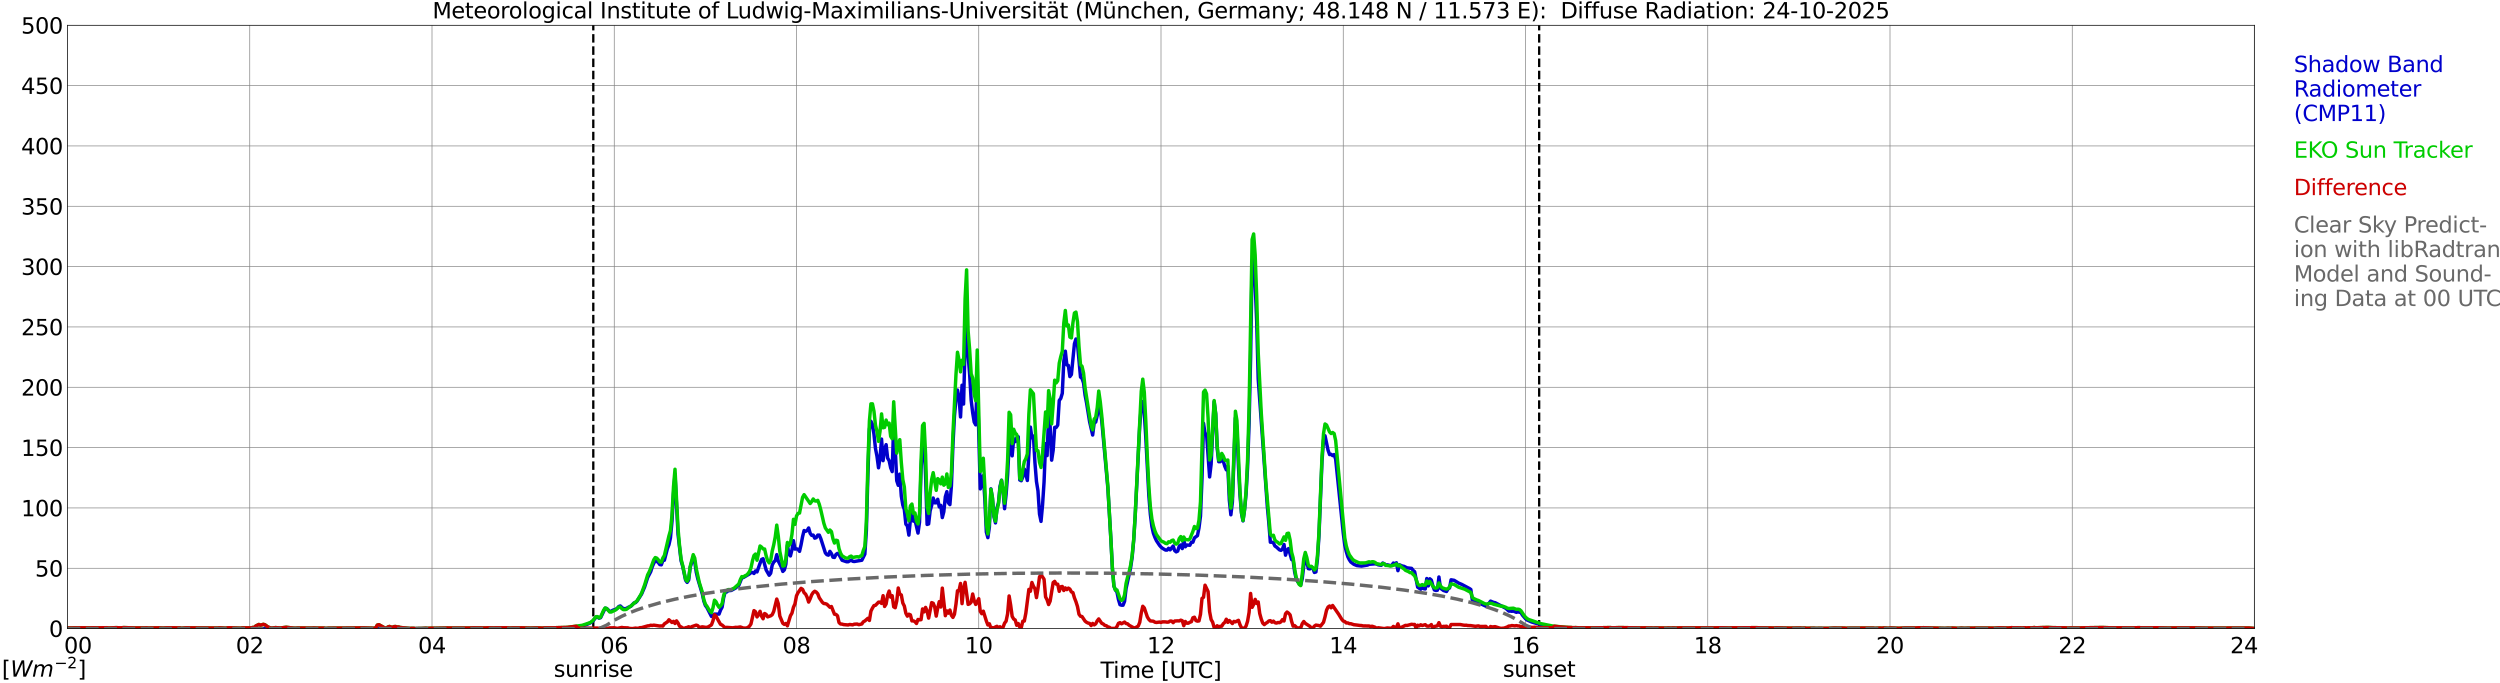
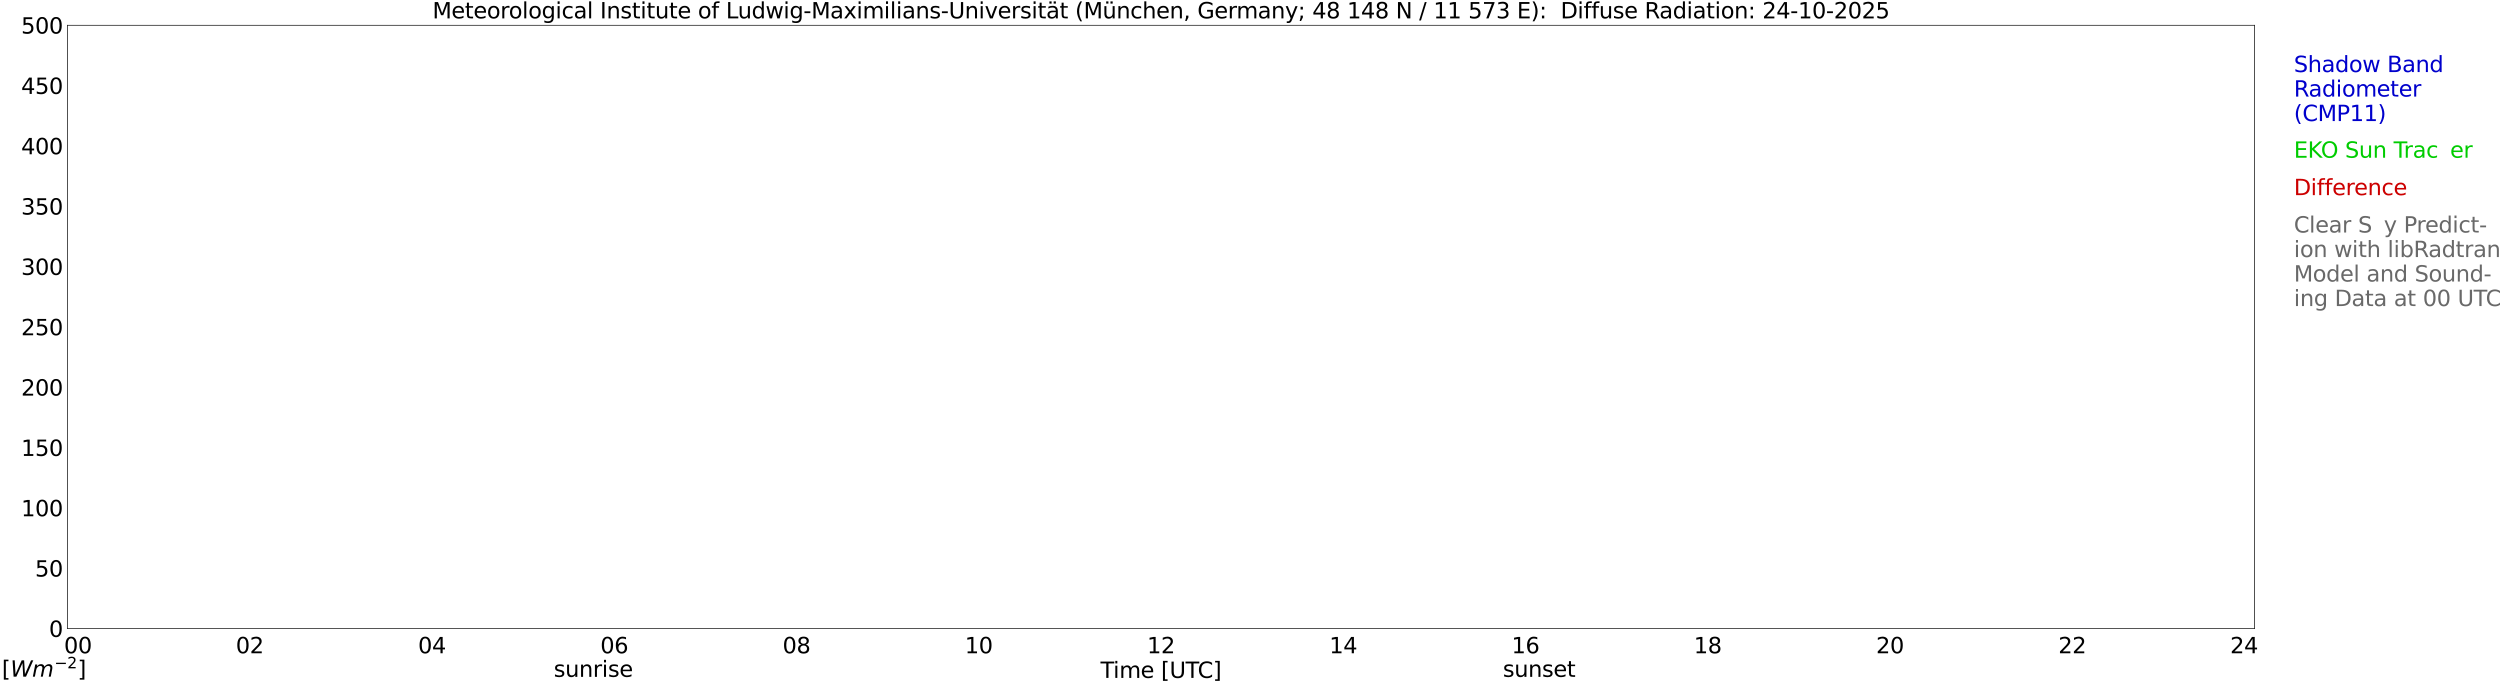
<svg xmlns="http://www.w3.org/2000/svg" xmlns:xlink="http://www.w3.org/1999/xlink" width="1085.4pt" height="296.64pt" viewBox="0 0 1085.4 296.64" version="1.1">
  <defs>
    <style type="text/css">*{stroke-linejoin: round; stroke-linecap: butt}</style>
  </defs>
  <g id="figure_1">
    <g id="patch_1">
      <path d="M 0 296.64  L 1085.4 296.64  L 1085.4 0  L 0 0  z " style="fill: #ffffff" />
    </g>
    <g id="axes_1">
      <g id="patch_2">
        <path d="M 29.306 272.909  L 978.814 272.909  L 978.814 10.976  L 29.306 10.976  z " style="fill: #ffffff" />
      </g>
      <g id="patch_3">
        <path d="M 978.814 272.909  L 978.814 272.909  L 978.814 10.976  L 978.814 10.976  z " clip-path="url(#p00769afe6f)" style="fill: #d3d3d3; opacity: 0.25; stroke: #d3d3d3; stroke-linejoin: miter" />
      </g>
      <g id="matplotlib.axis_1">
        <g id="xtick_1">
          <g id="line2d_1">
            <path d="M 29.306 272.909  L 29.306 10.976  " clip-path="url(#p00769afe6f)" style="fill: none; stroke: #808080; stroke-width: 0.3; stroke-linecap: square" />
          </g>
          <g id="line2d_2" />
          <g id="text_1">
            <g transform="translate(18.733 283.627) scale(0.095 -0.095)">
              <defs>
                <path id="DejaVuSans-20" transform="scale(0.016)" />
                <path id="DejaVuSans-30" d="M 2034 4250  Q 1547 4250 1301 3770  Q 1056 3291 1056 2328  Q 1056 1369 1301 889  Q 1547 409 2034 409  Q 2525 409 2770 889  Q 3016 1369 3016 2328  Q 3016 3291 2770 3770  Q 2525 4250 2034 4250  z M 2034 4750  Q 2819 4750 3233 4129  Q 3647 3509 3647 2328  Q 3647 1150 3233 529  Q 2819 -91 2034 -91  Q 1250 -91 836 529  Q 422 1150 422 2328  Q 422 3509 836 4129  Q 1250 4750 2034 4750  z " transform="scale(0.016)" />
              </defs>
              <use xlink:href="#DejaVuSans-20" />
              <use xlink:href="#DejaVuSans-20" transform="translate(31.787 0)" />
              <use xlink:href="#DejaVuSans-20" transform="translate(63.574 0)" />
              <use xlink:href="#DejaVuSans-30" transform="translate(95.361 0)" />
              <use xlink:href="#DejaVuSans-30" transform="translate(158.984 0)" />
            </g>
          </g>
        </g>
        <g id="xtick_2">
          <g id="line2d_3">
            <path d="M 108.431 272.909  L 108.431 10.976  " clip-path="url(#p00769afe6f)" style="fill: none; stroke: #808080; stroke-width: 0.3; stroke-linecap: square" />
          </g>
          <g id="line2d_4" />
          <g id="text_2">
            <g transform="translate(102.387 283.627) scale(0.095 -0.095)">
              <defs>
                <path id="DejaVuSans-32" d="M 1228 531  L 3431 531  L 3431 0  L 469 0  L 469 531  Q 828 903 1448 1529  Q 2069 2156 2228 2338  Q 2531 2678 2651 2914  Q 2772 3150 2772 3378  Q 2772 3750 2511 3984  Q 2250 4219 1831 4219  Q 1534 4219 1204 4116  Q 875 4013 500 3803  L 500 4441  Q 881 4594 1212 4672  Q 1544 4750 1819 4750  Q 2544 4750 2975 4387  Q 3406 4025 3406 3419  Q 3406 3131 3298 2873  Q 3191 2616 2906 2266  Q 2828 2175 2409 1742  Q 1991 1309 1228 531  z " transform="scale(0.016)" />
              </defs>
              <use xlink:href="#DejaVuSans-30" />
              <use xlink:href="#DejaVuSans-32" transform="translate(63.623 0)" />
            </g>
          </g>
        </g>
        <g id="xtick_3">
          <g id="line2d_5">
            <path d="M 187.557 272.909  L 187.557 10.976  " clip-path="url(#p00769afe6f)" style="fill: none; stroke: #808080; stroke-width: 0.3; stroke-linecap: square" />
          </g>
          <g id="line2d_6" />
          <g id="text_3">
            <g transform="translate(181.513 283.627) scale(0.095 -0.095)">
              <defs>
                <path id="DejaVuSans-34" d="M 2419 4116  L 825 1625  L 2419 1625  L 2419 4116  z M 2253 4666  L 3047 4666  L 3047 1625  L 3713 1625  L 3713 1100  L 3047 1100  L 3047 0  L 2419 0  L 2419 1100  L 313 1100  L 313 1709  L 2253 4666  z " transform="scale(0.016)" />
              </defs>
              <use xlink:href="#DejaVuSans-30" />
              <use xlink:href="#DejaVuSans-34" transform="translate(63.623 0)" />
            </g>
          </g>
        </g>
        <g id="xtick_4">
          <g id="line2d_7">
            <path d="M 266.683 272.909  L 266.683 10.976  " clip-path="url(#p00769afe6f)" style="fill: none; stroke: #808080; stroke-width: 0.3; stroke-linecap: square" />
          </g>
          <g id="line2d_8" />
          <g id="text_4">
            <g transform="translate(260.638 283.627) scale(0.095 -0.095)">
              <defs>
                <path id="DejaVuSans-36" d="M 2113 2584  Q 1688 2584 1439 2293  Q 1191 2003 1191 1497  Q 1191 994 1439 701  Q 1688 409 2113 409  Q 2538 409 2786 701  Q 3034 994 3034 1497  Q 3034 2003 2786 2293  Q 2538 2584 2113 2584  z M 3366 4563  L 3366 3988  Q 3128 4100 2886 4159  Q 2644 4219 2406 4219  Q 1781 4219 1451 3797  Q 1122 3375 1075 2522  Q 1259 2794 1537 2939  Q 1816 3084 2150 3084  Q 2853 3084 3261 2657  Q 3669 2231 3669 1497  Q 3669 778 3244 343  Q 2819 -91 2113 -91  Q 1303 -91 875 529  Q 447 1150 447 2328  Q 447 3434 972 4092  Q 1497 4750 2381 4750  Q 2619 4750 2861 4703  Q 3103 4656 3366 4563  z " transform="scale(0.016)" />
              </defs>
              <use xlink:href="#DejaVuSans-30" />
              <use xlink:href="#DejaVuSans-36" transform="translate(63.623 0)" />
            </g>
          </g>
        </g>
        <g id="xtick_5">
          <g id="line2d_9">
-             <path d="M 345.808 272.909  L 345.808 10.976  " clip-path="url(#p00769afe6f)" style="fill: none; stroke: #808080; stroke-width: 0.3; stroke-linecap: square" />
-           </g>
+             </g>
          <g id="line2d_10" />
          <g id="text_5">
            <g transform="translate(339.764 283.627) scale(0.095 -0.095)">
              <defs>
                <path id="DejaVuSans-38" d="M 2034 2216  Q 1584 2216 1326 1975  Q 1069 1734 1069 1313  Q 1069 891 1326 650  Q 1584 409 2034 409  Q 2484 409 2743 651  Q 3003 894 3003 1313  Q 3003 1734 2745 1975  Q 2488 2216 2034 2216  z M 1403 2484  Q 997 2584 770 2862  Q 544 3141 544 3541  Q 544 4100 942 4425  Q 1341 4750 2034 4750  Q 2731 4750 3128 4425  Q 3525 4100 3525 3541  Q 3525 3141 3298 2862  Q 3072 2584 2669 2484  Q 3125 2378 3379 2068  Q 3634 1759 3634 1313  Q 3634 634 3220 271  Q 2806 -91 2034 -91  Q 1263 -91 848 271  Q 434 634 434 1313  Q 434 1759 690 2068  Q 947 2378 1403 2484  z M 1172 3481  Q 1172 3119 1398 2916  Q 1625 2713 2034 2713  Q 2441 2713 2670 2916  Q 2900 3119 2900 3481  Q 2900 3844 2670 4047  Q 2441 4250 2034 4250  Q 1625 4250 1398 4047  Q 1172 3844 1172 3481  z " transform="scale(0.016)" />
              </defs>
              <use xlink:href="#DejaVuSans-30" />
              <use xlink:href="#DejaVuSans-38" transform="translate(63.623 0)" />
            </g>
          </g>
        </g>
        <g id="xtick_6">
          <g id="line2d_11">
            <path d="M 424.934 272.909  L 424.934 10.976  " clip-path="url(#p00769afe6f)" style="fill: none; stroke: #808080; stroke-width: 0.3; stroke-linecap: square" />
          </g>
          <g id="line2d_12" />
          <g id="text_6">
            <g transform="translate(418.89 283.627) scale(0.095 -0.095)">
              <defs>
                <path id="DejaVuSans-31" d="M 794 531  L 1825 531  L 1825 4091  L 703 3866  L 703 4441  L 1819 4666  L 2450 4666  L 2450 531  L 3481 531  L 3481 0  L 794 0  L 794 531  z " transform="scale(0.016)" />
              </defs>
              <use xlink:href="#DejaVuSans-31" />
              <use xlink:href="#DejaVuSans-30" transform="translate(63.623 0)" />
            </g>
          </g>
        </g>
        <g id="xtick_7">
          <g id="line2d_13">
-             <path d="M 504.06 272.909  L 504.06 10.976  " clip-path="url(#p00769afe6f)" style="fill: none; stroke: #808080; stroke-width: 0.3; stroke-linecap: square" />
-           </g>
+             </g>
          <g id="line2d_14" />
          <g id="text_7">
            <g transform="translate(498.015 283.627) scale(0.095 -0.095)">
              <use xlink:href="#DejaVuSans-31" />
              <use xlink:href="#DejaVuSans-32" transform="translate(63.623 0)" />
            </g>
          </g>
        </g>
        <g id="xtick_8">
          <g id="line2d_15">
            <path d="M 583.185 272.909  L 583.185 10.976  " clip-path="url(#p00769afe6f)" style="fill: none; stroke: #808080; stroke-width: 0.3; stroke-linecap: square" />
          </g>
          <g id="line2d_16" />
          <g id="text_8">
            <g transform="translate(577.141 283.627) scale(0.095 -0.095)">
              <use xlink:href="#DejaVuSans-31" />
              <use xlink:href="#DejaVuSans-34" transform="translate(63.623 0)" />
            </g>
          </g>
        </g>
        <g id="xtick_9">
          <g id="line2d_17">
            <path d="M 662.311 272.909  L 662.311 10.976  " clip-path="url(#p00769afe6f)" style="fill: none; stroke: #808080; stroke-width: 0.3; stroke-linecap: square" />
          </g>
          <g id="line2d_18" />
          <g id="text_9">
            <g transform="translate(656.267 283.627) scale(0.095 -0.095)">
              <use xlink:href="#DejaVuSans-31" />
              <use xlink:href="#DejaVuSans-36" transform="translate(63.623 0)" />
            </g>
          </g>
        </g>
        <g id="xtick_10">
          <g id="line2d_19">
            <path d="M 741.437 272.909  L 741.437 10.976  " clip-path="url(#p00769afe6f)" style="fill: none; stroke: #808080; stroke-width: 0.3; stroke-linecap: square" />
          </g>
          <g id="line2d_20" />
          <g id="text_10">
            <g transform="translate(735.392 283.627) scale(0.095 -0.095)">
              <use xlink:href="#DejaVuSans-31" />
              <use xlink:href="#DejaVuSans-38" transform="translate(63.623 0)" />
            </g>
          </g>
        </g>
        <g id="xtick_11">
          <g id="line2d_21">
            <path d="M 820.562 272.909  L 820.562 10.976  " clip-path="url(#p00769afe6f)" style="fill: none; stroke: #808080; stroke-width: 0.3; stroke-linecap: square" />
          </g>
          <g id="line2d_22" />
          <g id="text_11">
            <g transform="translate(814.518 283.627) scale(0.095 -0.095)">
              <use xlink:href="#DejaVuSans-32" />
              <use xlink:href="#DejaVuSans-30" transform="translate(63.623 0)" />
            </g>
          </g>
        </g>
        <g id="xtick_12">
          <g id="line2d_23">
            <path d="M 899.688 272.909  L 899.688 10.976  " clip-path="url(#p00769afe6f)" style="fill: none; stroke: #808080; stroke-width: 0.3; stroke-linecap: square" />
          </g>
          <g id="line2d_24" />
          <g id="text_12">
            <g transform="translate(893.644 283.627) scale(0.095 -0.095)">
              <use xlink:href="#DejaVuSans-32" />
              <use xlink:href="#DejaVuSans-32" transform="translate(63.623 0)" />
            </g>
          </g>
        </g>
        <g id="xtick_13">
          <g id="line2d_25">
            <path d="M 978.814 272.909  L 978.814 10.976  " clip-path="url(#p00769afe6f)" style="fill: none; stroke: #808080; stroke-width: 0.3; stroke-linecap: square" />
          </g>
          <g id="line2d_26" />
          <g id="text_13">
            <g transform="translate(968.241 283.627) scale(0.095 -0.095)">
              <use xlink:href="#DejaVuSans-32" />
              <use xlink:href="#DejaVuSans-34" transform="translate(63.623 0)" />
              <use xlink:href="#DejaVuSans-20" transform="translate(127.246 0)" />
              <use xlink:href="#DejaVuSans-20" transform="translate(159.033 0)" />
              <use xlink:href="#DejaVuSans-20" transform="translate(190.82 0)" />
            </g>
          </g>
        </g>
        <g id="text_14">
          <g transform="translate(477.806 294.322) scale(0.095 -0.095)">
            <defs>
              <path id="DejaVuSans-54" d="M -19 4666  L 3928 4666  L 3928 4134  L 2272 4134  L 2272 0  L 1638 0  L 1638 4134  L -19 4134  L -19 4666  z " transform="scale(0.016)" />
              <path id="DejaVuSans-69" d="M 603 3500  L 1178 3500  L 1178 0  L 603 0  L 603 3500  z M 603 4863  L 1178 4863  L 1178 4134  L 603 4134  L 603 4863  z " transform="scale(0.016)" />
              <path id="DejaVuSans-6d" d="M 3328 2828  Q 3544 3216 3844 3400  Q 4144 3584 4550 3584  Q 5097 3584 5394 3201  Q 5691 2819 5691 2113  L 5691 0  L 5113 0  L 5113 2094  Q 5113 2597 4934 2840  Q 4756 3084 4391 3084  Q 3944 3084 3684 2787  Q 3425 2491 3425 1978  L 3425 0  L 2847 0  L 2847 2094  Q 2847 2600 2669 2842  Q 2491 3084 2119 3084  Q 1678 3084 1418 2786  Q 1159 2488 1159 1978  L 1159 0  L 581 0  L 581 3500  L 1159 3500  L 1159 2956  Q 1356 3278 1631 3431  Q 1906 3584 2284 3584  Q 2666 3584 2933 3390  Q 3200 3197 3328 2828  z " transform="scale(0.016)" />
              <path id="DejaVuSans-65" d="M 3597 1894  L 3597 1613  L 953 1613  Q 991 1019 1311 708  Q 1631 397 2203 397  Q 2534 397 2845 478  Q 3156 559 3463 722  L 3463 178  Q 3153 47 2828 -22  Q 2503 -91 2169 -91  Q 1331 -91 842 396  Q 353 884 353 1716  Q 353 2575 817 3079  Q 1281 3584 2069 3584  Q 2775 3584 3186 3129  Q 3597 2675 3597 1894  z M 3022 2063  Q 3016 2534 2758 2815  Q 2500 3097 2075 3097  Q 1594 3097 1305 2825  Q 1016 2553 972 2059  L 3022 2063  z " transform="scale(0.016)" />
              <path id="DejaVuSans-5b" d="M 550 4863  L 1875 4863  L 1875 4416  L 1125 4416  L 1125 -397  L 1875 -397  L 1875 -844  L 550 -844  L 550 4863  z " transform="scale(0.016)" />
              <path id="DejaVuSans-55" d="M 556 4666  L 1191 4666  L 1191 1831  Q 1191 1081 1462 751  Q 1734 422 2344 422  Q 2950 422 3222 751  Q 3494 1081 3494 1831  L 3494 4666  L 4128 4666  L 4128 1753  Q 4128 841 3676 375  Q 3225 -91 2344 -91  Q 1459 -91 1007 375  Q 556 841 556 1753  L 556 4666  z " transform="scale(0.016)" />
              <path id="DejaVuSans-43" d="M 4122 4306  L 4122 3641  Q 3803 3938 3442 4084  Q 3081 4231 2675 4231  Q 1875 4231 1450 3742  Q 1025 3253 1025 2328  Q 1025 1406 1450 917  Q 1875 428 2675 428  Q 3081 428 3442 575  Q 3803 722 4122 1019  L 4122 359  Q 3791 134 3420 21  Q 3050 -91 2638 -91  Q 1578 -91 968 557  Q 359 1206 359 2328  Q 359 3453 968 4101  Q 1578 4750 2638 4750  Q 3056 4750 3426 4639  Q 3797 4528 4122 4306  z " transform="scale(0.016)" />
              <path id="DejaVuSans-5d" d="M 1947 4863  L 1947 -844  L 622 -844  L 622 -397  L 1369 -397  L 1369 4416  L 622 4416  L 622 4863  L 1947 4863  z " transform="scale(0.016)" />
            </defs>
            <use xlink:href="#DejaVuSans-54" />
            <use xlink:href="#DejaVuSans-69" transform="translate(57.959 0)" />
            <use xlink:href="#DejaVuSans-6d" transform="translate(85.742 0)" />
            <use xlink:href="#DejaVuSans-65" transform="translate(183.154 0)" />
            <use xlink:href="#DejaVuSans-20" transform="translate(244.678 0)" />
            <use xlink:href="#DejaVuSans-5b" transform="translate(276.465 0)" />
            <use xlink:href="#DejaVuSans-55" transform="translate(315.479 0)" />
            <use xlink:href="#DejaVuSans-54" transform="translate(388.672 0)" />
            <use xlink:href="#DejaVuSans-43" transform="translate(443.881 0)" />
            <use xlink:href="#DejaVuSans-5d" transform="translate(513.705 0)" />
          </g>
        </g>
      </g>
      <g id="matplotlib.axis_2">
        <g id="ytick_1">
          <g id="line2d_27">
            <path d="M 29.306 272.909  L 978.814 272.909  " clip-path="url(#p00769afe6f)" style="fill: none; stroke: #808080; stroke-width: 0.3; stroke-linecap: square" />
          </g>
          <g id="line2d_28" />
          <g id="text_15">
            <g transform="translate(21.261 276.518) scale(0.095 -0.095)">
              <use xlink:href="#DejaVuSans-30" />
            </g>
          </g>
        </g>
        <g id="ytick_2">
          <g id="line2d_29">
            <path d="M 29.306 246.715  L 978.814 246.715  " clip-path="url(#p00769afe6f)" style="fill: none; stroke: #808080; stroke-width: 0.3; stroke-linecap: square" />
          </g>
          <g id="line2d_30" />
          <g id="text_16">
            <g transform="translate(15.217 250.325) scale(0.095 -0.095)">
              <defs>
                <path id="DejaVuSans-35" d="M 691 4666  L 3169 4666  L 3169 4134  L 1269 4134  L 1269 2991  Q 1406 3038 1543 3061  Q 1681 3084 1819 3084  Q 2600 3084 3056 2656  Q 3513 2228 3513 1497  Q 3513 744 3044 326  Q 2575 -91 1722 -91  Q 1428 -91 1123 -41  Q 819 9 494 109  L 494 744  Q 775 591 1075 516  Q 1375 441 1709 441  Q 2250 441 2565 725  Q 2881 1009 2881 1497  Q 2881 1984 2565 2268  Q 2250 2553 1709 2553  Q 1456 2553 1204 2497  Q 953 2441 691 2322  L 691 4666  z " transform="scale(0.016)" />
              </defs>
              <use xlink:href="#DejaVuSans-35" />
              <use xlink:href="#DejaVuSans-30" transform="translate(63.623 0)" />
            </g>
          </g>
        </g>
        <g id="ytick_3">
          <g id="line2d_31">
            <path d="M 29.306 220.522  L 978.814 220.522  " clip-path="url(#p00769afe6f)" style="fill: none; stroke: #808080; stroke-width: 0.3; stroke-linecap: square" />
          </g>
          <g id="line2d_32" />
          <g id="text_17">
            <g transform="translate(9.173 224.131) scale(0.095 -0.095)">
              <use xlink:href="#DejaVuSans-31" />
              <use xlink:href="#DejaVuSans-30" transform="translate(63.623 0)" />
              <use xlink:href="#DejaVuSans-30" transform="translate(127.246 0)" />
            </g>
          </g>
        </g>
        <g id="ytick_4">
          <g id="line2d_33">
            <path d="M 29.306 194.329  L 978.814 194.329  " clip-path="url(#p00769afe6f)" style="fill: none; stroke: #808080; stroke-width: 0.3; stroke-linecap: square" />
          </g>
          <g id="line2d_34" />
          <g id="text_18">
            <g transform="translate(9.173 197.938) scale(0.095 -0.095)">
              <use xlink:href="#DejaVuSans-31" />
              <use xlink:href="#DejaVuSans-35" transform="translate(63.623 0)" />
              <use xlink:href="#DejaVuSans-30" transform="translate(127.246 0)" />
            </g>
          </g>
        </g>
        <g id="ytick_5">
          <g id="line2d_35">
            <path d="M 29.306 168.136  L 978.814 168.136  " clip-path="url(#p00769afe6f)" style="fill: none; stroke: #808080; stroke-width: 0.3; stroke-linecap: square" />
          </g>
          <g id="line2d_36" />
          <g id="text_19">
            <g transform="translate(9.173 171.745) scale(0.095 -0.095)">
              <use xlink:href="#DejaVuSans-32" />
              <use xlink:href="#DejaVuSans-30" transform="translate(63.623 0)" />
              <use xlink:href="#DejaVuSans-30" transform="translate(127.246 0)" />
            </g>
          </g>
        </g>
        <g id="ytick_6">
          <g id="line2d_37">
            <path d="M 29.306 141.942  L 978.814 141.942  " clip-path="url(#p00769afe6f)" style="fill: none; stroke: #808080; stroke-width: 0.3; stroke-linecap: square" />
          </g>
          <g id="line2d_38" />
          <g id="text_20">
            <g transform="translate(9.173 145.551) scale(0.095 -0.095)">
              <use xlink:href="#DejaVuSans-32" />
              <use xlink:href="#DejaVuSans-35" transform="translate(63.623 0)" />
              <use xlink:href="#DejaVuSans-30" transform="translate(127.246 0)" />
            </g>
          </g>
        </g>
        <g id="ytick_7">
          <g id="line2d_39">
            <path d="M 29.306 115.749  L 978.814 115.749  " clip-path="url(#p00769afe6f)" style="fill: none; stroke: #808080; stroke-width: 0.3; stroke-linecap: square" />
          </g>
          <g id="line2d_40" />
          <g id="text_21">
            <g transform="translate(9.173 119.358) scale(0.095 -0.095)">
              <defs>
                <path id="DejaVuSans-33" d="M 2597 2516  Q 3050 2419 3304 2112  Q 3559 1806 3559 1356  Q 3559 666 3084 287  Q 2609 -91 1734 -91  Q 1441 -91 1130 -33  Q 819 25 488 141  L 488 750  Q 750 597 1062 519  Q 1375 441 1716 441  Q 2309 441 2620 675  Q 2931 909 2931 1356  Q 2931 1769 2642 2001  Q 2353 2234 1838 2234  L 1294 2234  L 1294 2753  L 1863 2753  Q 2328 2753 2575 2939  Q 2822 3125 2822 3475  Q 2822 3834 2567 4026  Q 2313 4219 1838 4219  Q 1578 4219 1281 4162  Q 984 4106 628 3988  L 628 4550  Q 988 4650 1302 4700  Q 1616 4750 1894 4750  Q 2613 4750 3031 4423  Q 3450 4097 3450 3541  Q 3450 3153 3228 2886  Q 3006 2619 2597 2516  z " transform="scale(0.016)" />
              </defs>
              <use xlink:href="#DejaVuSans-33" />
              <use xlink:href="#DejaVuSans-30" transform="translate(63.623 0)" />
              <use xlink:href="#DejaVuSans-30" transform="translate(127.246 0)" />
            </g>
          </g>
        </g>
        <g id="ytick_8">
          <g id="line2d_41">
            <path d="M 29.306 89.556  L 978.814 89.556  " clip-path="url(#p00769afe6f)" style="fill: none; stroke: #808080; stroke-width: 0.3; stroke-linecap: square" />
          </g>
          <g id="line2d_42" />
          <g id="text_22">
            <g transform="translate(9.173 93.165) scale(0.095 -0.095)">
              <use xlink:href="#DejaVuSans-33" />
              <use xlink:href="#DejaVuSans-35" transform="translate(63.623 0)" />
              <use xlink:href="#DejaVuSans-30" transform="translate(127.246 0)" />
            </g>
          </g>
        </g>
        <g id="ytick_9">
          <g id="line2d_43">
            <path d="M 29.306 63.362  L 978.814 63.362  " clip-path="url(#p00769afe6f)" style="fill: none; stroke: #808080; stroke-width: 0.3; stroke-linecap: square" />
          </g>
          <g id="line2d_44" />
          <g id="text_23">
            <g transform="translate(9.173 66.972) scale(0.095 -0.095)">
              <use xlink:href="#DejaVuSans-34" />
              <use xlink:href="#DejaVuSans-30" transform="translate(63.623 0)" />
              <use xlink:href="#DejaVuSans-30" transform="translate(127.246 0)" />
            </g>
          </g>
        </g>
        <g id="ytick_10">
          <g id="line2d_45">
            <path d="M 29.306 37.169  L 978.814 37.169  " clip-path="url(#p00769afe6f)" style="fill: none; stroke: #808080; stroke-width: 0.3; stroke-linecap: square" />
          </g>
          <g id="line2d_46" />
          <g id="text_24">
            <g transform="translate(9.173 40.778) scale(0.095 -0.095)">
              <use xlink:href="#DejaVuSans-34" />
              <use xlink:href="#DejaVuSans-35" transform="translate(63.623 0)" />
              <use xlink:href="#DejaVuSans-30" transform="translate(127.246 0)" />
            </g>
          </g>
        </g>
        <g id="ytick_11">
          <g id="line2d_47">
            <path d="M 29.306 10.976  L 978.814 10.976  " clip-path="url(#p00769afe6f)" style="fill: none; stroke: #808080; stroke-width: 0.3; stroke-linecap: square" />
          </g>
          <g id="line2d_48" />
          <g id="text_25">
            <g transform="translate(9.173 14.585) scale(0.095 -0.095)">
              <use xlink:href="#DejaVuSans-35" />
              <use xlink:href="#DejaVuSans-30" transform="translate(63.623 0)" />
              <use xlink:href="#DejaVuSans-30" transform="translate(127.246 0)" />
            </g>
          </g>
        </g>
      </g>
      <g id="line2d_49">
        <path d="M 257.583 272.909  L 257.583 10.976  " clip-path="url(#p00769afe6f)" style="fill: none; stroke-dasharray: 3.7,1.6; stroke-dashoffset: 0; stroke: #000000" />
      </g>
      <g id="line2d_50">
        <path d="M 668.246 272.909  L 668.246 10.976  " clip-path="url(#p00769afe6f)" style="fill: none; stroke-dasharray: 3.7,1.6; stroke-dashoffset: 0; stroke: #000000" />
      </g>
      <g id="line2d_51">
        <path d="M 29.306 272.909  L 250.198 272.909  L 250.858 272.133  L 252.176 271.803  L 252.836 271.693  L 254.155 271.358  L 255.473 270.808  L 256.792 270.148  L 257.451 269.598  L 258.77 267.943  L 259.43 267.943  L 260.089 268.383  L 260.748 268.163  L 262.726 264.082  L 263.386 264.192  L 264.705 265.407  L 265.364 265.407  L 266.023 264.962  L 267.342 264.522  L 268.002 264.082  L 268.661 263.312  L 269.32 263.086  L 270.639 264.302  L 271.958 264.192  L 272.617 263.752  L 273.936 263.196  L 275.255 261.766  L 275.914 261.656  L 276.573 260.991  L 278.552 257.905  L 279.87 254.814  L 281.189 250.739  L 282.508 248.198  L 283.167 246.103  L 283.827 244.562  L 284.486 243.457  L 285.145 243.677  L 285.805 244.227  L 286.464 245.112  L 287.124 245.222  L 287.783 243.347  L 288.442 243.237  L 289.761 238.166  L 290.42 236.511  L 291.08 233.53  L 291.739 226.473  L 292.399 214.561  L 293.058 205.959  L 294.377 231.99  L 295.696 243.457  L 296.355 245.663  L 297.674 251.949  L 298.333 252.834  L 298.992 251.839  L 299.652 246.323  L 300.971 241.912  L 301.63 243.787  L 302.289 248.418  L 302.949 251.289  L 304.927 257.905  L 305.586 260.991  L 306.246 262.866  L 306.905 263.752  L 308.883 267.613  L 309.543 267.277  L 310.202 266.617  L 312.18 266.617  L 312.839 264.852  L 313.499 263.642  L 314.158 259.561  L 314.818 257.025  L 315.477 257.025  L 316.136 256.47  L 317.455 256.36  L 319.433 255.26  L 320.093 254.594  L 320.752 254.154  L 322.071 250.849  L 322.73 250.739  L 324.049 249.963  L 325.368 249.193  L 326.027 248.643  L 326.686 248.528  L 327.346 248.973  L 328.005 247.868  L 328.665 248.308  L 329.983 244.562  L 330.643 242.907  L 331.302 242.577  L 332.621 247.428  L 333.94 249.743  L 334.599 248.863  L 335.258 245.332  L 335.918 244.007  L 336.577 243.457  L 337.236 240.812  L 337.896 243.567  L 339.215 246.213  L 339.874 248.088  L 340.533 247.428  L 341.193 244.892  L 341.852 236.731  L 342.512 240.371  L 343.171 241.362  L 343.83 238.716  L 344.49 234.745  L 345.149 238.386  L 345.808 238.276  L 346.468 238.496  L 347.127 239.376  L 347.787 236.511  L 348.446 232.98  L 349.105 230.334  L 349.765 230.664  L 350.424 230.334  L 351.083 229.229  L 351.743 231.544  L 352.402 232.43  L 353.062 232.32  L 353.721 233.64  L 354.38 233.42  L 355.04 232.32  L 355.699 232.32  L 356.359 233.86  L 358.337 240.036  L 358.996 240.812  L 359.655 241.032  L 360.315 239.376  L 360.974 240.371  L 361.634 241.912  L 362.293 242.022  L 362.952 240.702  L 363.612 240.261  L 364.271 240.812  L 365.59 243.237  L 367.568 243.897  L 368.227 243.897  L 369.546 243.127  L 370.206 243.677  L 370.865 243.787  L 374.162 243.237  L 375.481 240.591  L 376.14 230.444  L 376.799 206.069  L 377.459 186.329  L 378.118 182.909  L 378.777 184.234  L 379.437 188.535  L 380.096 194.711  L 380.756 198.127  L 381.415 203.093  L 382.074 198.792  L 382.734 190.63  L 383.393 200.002  L 384.053 195.151  L 384.712 193.056  L 385.371 198.902  L 386.031 200.002  L 386.69 203.093  L 387.349 204.749  L 388.009 183.904  L 388.668 194.491  L 389.328 208.714  L 389.987 210.7  L 390.646 205.849  L 391.306 215.336  L 391.965 219.307  L 392.624 221.177  L 393.284 227.573  L 393.943 228.349  L 394.603 232.32  L 395.262 225.593  L 395.921 222.172  L 396.581 226.253  L 397.24 225.703  L 398.559 231.434  L 399.218 226.693  L 399.878 203.753  L 400.537 193.276  L 401.196 191.07  L 401.856 206.619  L 402.515 227.689  L 403.175 227.463  L 403.834 221.732  L 404.493 219.417  L 405.153 216.216  L 405.812 218.311  L 406.471 218.311  L 407.131 216.766  L 407.79 220.077  L 408.45 219.417  L 409.109 224.708  L 409.768 222.172  L 410.428 215.666  L 411.087 213.46  L 411.746 218.311  L 412.406 219.082  L 413.065 210.925  L 413.725 193.166  L 414.384 180.593  L 415.043 173.207  L 415.703 169.346  L 416.362 172.761  L 417.022 181.033  L 417.681 167.25  L 418.34 175.412  L 419 149.931  L 419.659 132.617  L 420.318 154.232  L 420.978 162.504  L 421.637 173.757  L 422.297 179.158  L 422.956 183.239  L 423.615 184.454  L 424.275 163.719  L 425.593 212.245  L 426.253 209.93  L 426.912 206.509  L 427.572 216.656  L 428.231 230.994  L 428.89 233.42  L 429.55 228.789  L 430.209 212.245  L 430.869 216.326  L 431.528 224.268  L 432.187 227.023  L 432.847 220.517  L 433.506 218.311  L 434.165 211.145  L 434.825 208.494  L 435.484 213.46  L 436.144 220.847  L 436.803 214.671  L 437.462 206.179  L 438.122 193.166  L 438.781 190.3  L 439.44 197.907  L 440.1 190.52  L 440.759 191.73  L 441.419 190.08  L 442.078 189.635  L 442.737 208.384  L 443.397 208.714  L 444.056 207.064  L 444.716 203.643  L 445.375 205.849  L 446.034 208.604  L 447.353 185.444  L 448.012 190.08  L 448.672 189.305  L 449.331 200.888  L 449.991 209.05  L 450.65 213.13  L 451.309 223.162  L 451.969 226.363  L 452.628 219.307  L 453.287 209.27  L 453.947 192.616  L 454.606 197.797  L 455.266 180.043  L 455.925 185.114  L 456.584 199.782  L 457.244 195.481  L 457.903 185.554  L 458.563 185.554  L 459.222 184.564  L 459.881 173.867  L 460.541 172.981  L 461.2 170.776  L 461.859 156.773  L 462.519 152.472  L 463.178 158.423  L 463.838 158.648  L 464.497 163.499  L 465.156 162.614  L 466.475 149.271  L 467.134 147.176  L 467.794 149.271  L 469.113 163.719  L 469.772 164.269  L 470.431 166.255  L 471.091 171.551  L 471.75 174.967  L 473.069 183.129  L 474.388 188.865  L 475.047 183.569  L 475.706 183.239  L 476.366 180.373  L 477.025 173.977  L 477.685 177.618  L 478.344 182.799  L 480.981 211.805  L 482.3 234.085  L 482.96 246.878  L 483.619 254.484  L 484.278 256.14  L 484.938 257.025  L 485.597 260.331  L 486.256 262.536  L 486.916 262.756  L 487.575 262.756  L 488.235 261.101  L 488.894 255.48  L 490.872 246.433  L 491.532 241.912  L 492.191 234.745  L 492.85 224.048  L 494.828 184.784  L 495.488 176.622  L 496.147 174.307  L 496.807 179.268  L 497.466 190.08  L 498.785 215.226  L 499.444 223.382  L 500.103 228.569  L 500.763 231.544  L 501.422 233.31  L 502.082 234.745  L 503.4 236.731  L 504.06 237.501  L 504.719 238.051  L 506.038 238.826  L 506.697 238.826  L 507.357 238.051  L 508.016 238.716  L 509.335 237.061  L 509.994 239.046  L 510.654 239.596  L 511.313 239.266  L 511.972 237.171  L 512.632 236.621  L 513.291 238.166  L 513.95 234.415  L 514.61 237.391  L 515.269 236.621  L 516.588 236.731  L 517.247 235.405  L 517.907 235.405  L 518.566 233.53  L 519.885 232.54  L 520.544 229.229  L 521.204 224.048  L 521.863 207.614  L 522.522 183.794  L 523.182 188.205  L 523.841 188.535  L 525.16 207.064  L 525.819 201.548  L 527.138 174.417  L 527.797 179.603  L 528.457 194.711  L 529.116 200.448  L 529.776 200.448  L 530.435 197.907  L 531.754 202.428  L 532.413 203.973  L 533.073 202.428  L 533.732 217.211  L 534.391 223.498  L 535.051 217.981  L 536.369 181.473  L 537.029 185.889  L 537.688 202.543  L 538.348 214.891  L 539.007 222.832  L 539.666 226.143  L 540.326 221.402  L 540.985 214.451  L 541.644 202.873  L 542.304 183.794  L 542.963 155.117  L 543.623 113.208  L 544.282 112.103  L 544.941 123.355  L 545.601 139.454  L 546.26 164.489  L 548.238 191.84  L 550.216 219.857  L 550.876 227.023  L 551.535 235.405  L 552.195 235.405  L 552.854 235.625  L 553.513 237.061  L 554.173 237.501  L 555.491 238.716  L 556.151 238.936  L 556.81 238.386  L 557.47 236.401  L 558.129 241.032  L 558.788 238.826  L 559.448 238.166  L 560.766 242.907  L 561.426 243.237  L 562.085 248.308  L 562.745 251.289  L 563.404 252.499  L 564.063 253.384  L 564.723 253.934  L 565.382 251.179  L 566.042 245.663  L 566.701 242.132  L 567.36 243.897  L 568.02 246.878  L 568.679 246.988  L 569.338 246.103  L 569.998 246.768  L 570.657 248.528  L 571.317 248.308  L 571.976 242.797  L 572.635 232.65  L 573.954 200.222  L 574.613 191.07  L 575.273 189.195  L 576.592 195.481  L 577.251 197.357  L 577.91 197.247  L 578.57 197.797  L 579.229 197.357  L 579.889 199.342  L 583.185 231.434  L 583.845 236.621  L 584.504 239.486  L 585.164 241.692  L 585.823 243.017  L 586.482 244.007  L 587.801 245.002  L 589.12 245.553  L 591.098 245.773  L 593.736 245.332  L 594.395 245.002  L 595.714 244.892  L 597.032 244.782  L 597.692 244.892  L 598.351 245.222  L 599.67 245.442  L 600.329 244.452  L 600.989 244.782  L 601.648 245.332  L 602.307 245.222  L 603.626 245.553  L 604.286 245.442  L 604.945 244.452  L 605.604 244.782  L 606.264 244.337  L 606.923 247.758  L 607.582 245.222  L 608.901 245.773  L 609.561 245.883  L 610.879 246.548  L 612.858 246.768  L 613.517 247.648  L 614.176 248.198  L 615.495 254.93  L 616.814 255.81  L 617.473 255.15  L 618.133 255.59  L 618.792 255.7  L 619.451 251.179  L 620.111 254.374  L 620.77 251.289  L 621.429 251.839  L 622.089 254.374  L 622.748 256.14  L 623.408 256.36  L 624.067 256.25  L 624.726 250.514  L 625.386 255.37  L 626.705 256.36  L 628.023 256.8  L 628.683 255.7  L 629.342 255.26  L 630.001 251.729  L 631.32 251.949  L 633.298 253.164  L 634.617 253.714  L 637.914 255.48  L 638.573 255.92  L 639.233 260.551  L 639.892 260.991  L 641.211 261.546  L 641.87 261.876  L 642.53 261.986  L 645.167 263.196  L 645.827 262.316  L 646.486 261.876  L 647.145 260.991  L 648.464 261.546  L 649.123 261.656  L 653.739 264.082  L 655.058 265.292  L 655.717 265.292  L 656.377 265.407  L 657.036 265.292  L 658.355 265.847  L 659.014 265.627  L 660.333 265.957  L 660.992 267.057  L 662.311 268.603  L 662.97 269.153  L 664.949 270.038  L 667.586 270.808  L 669.564 271.248  L 671.542 271.803  L 674.18 272.243  L 674.839 272.909  L 978.154 272.909  L 978.154 272.909  " clip-path="url(#p00769afe6f)" style="fill: none; stroke: #0000cc; stroke-width: 1.5; stroke-linecap: square" />
      </g>
      <g id="line2d_52">
        <path d="M 28.646 272.533  L 29.965 272.64  L 31.943 272.591  L 33.921 272.612  L 36.559 272.57  L 45.131 272.565  L 46.45 272.519  L 47.109 272.653  L 50.406 272.49  L 52.384 272.583  L 53.703 272.468  L 58.319 272.615  L 62.934 272.617  L 63.594 272.55  L 64.253 272.65  L 68.869 272.573  L 70.847 272.685  L 72.166 272.576  L 74.144 272.549  L 77.441 272.597  L 78.1 272.59  L 78.759 272.753  L 80.737 272.568  L 87.331 272.62  L 94.584 272.652  L 95.244 272.554  L 97.881 272.734  L 99.2 272.521  L 104.475 272.733  L 105.135 272.606  L 108.431 272.588  L 109.091 272.585  L 109.75 272.416  L 110.41 272.416  L 111.069 271.782  L 112.388 271.121  L 113.047 271.425  L 114.366 271.062  L 115.025 271.265  L 116.344 272.237  L 117.663 272.678  L 118.322 272.665  L 119.641 272.476  L 121.619 272.649  L 124.257 272.334  L 127.553 272.708  L 128.213 272.735  L 129.532 272.636  L 135.466 272.69  L 136.125 272.617  L 137.444 272.673  L 140.741 272.684  L 141.4 272.839  L 142.719 272.702  L 149.972 272.665  L 151.291 272.662  L 157.885 272.585  L 161.841 272.733  L 162.501 272.767  L 163.16 272.53  L 163.819 271.4  L 164.479 271.215  L 167.116 272.672  L 167.776 272.72  L 168.435 272.218  L 169.094 271.988  L 169.754 272.246  L 170.413 272.38  L 171.073 272.047  L 171.732 272.017  L 172.391 272.202  L 173.051 272.209  L 173.71 272.415  L 177.666 272.823  L 179.645 272.789  L 180.304 272.908  L 181.623 272.861  L 182.941 272.845  L 184.92 272.731  L 185.579 272.801  L 187.557 272.709  L 188.876 272.757  L 190.195 272.728  L 192.832 272.681  L 194.151 272.624  L 195.47 272.659  L 196.788 272.642  L 204.042 272.643  L 205.36 272.566  L 210.635 272.623  L 211.954 272.545  L 214.592 272.618  L 215.251 272.548  L 217.229 272.568  L 219.867 272.545  L 221.186 272.673  L 222.504 272.588  L 226.461 272.577  L 230.417 272.678  L 233.054 272.589  L 235.033 272.667  L 235.692 272.69  L 236.351 272.578  L 240.308 272.558  L 242.286 272.491  L 246.242 272.392  L 252.836 271.477  L 256.133 270.351  L 256.792 269.93  L 257.451 269.373  L 258.77 267.737  L 259.43 267.717  L 260.089 268.296  L 260.748 267.915  L 262.067 264.905  L 262.726 263.968  L 263.386 264.186  L 264.705 265.707  L 265.364 265.721  L 266.683 265.089  L 267.342 264.762  L 268.661 263.549  L 269.32 263.537  L 269.98 264.25  L 270.639 264.675  L 271.298 264.672  L 271.958 264.555  L 274.595 262.542  L 275.255 261.911  L 276.573 260.86  L 277.892 258.708  L 278.552 257.485  L 279.87 253.94  L 281.189 249.565  L 281.849 248.301  L 282.508 246.736  L 283.827 243.065  L 284.486 242.077  L 285.145 242.322  L 285.805 243.051  L 286.464 244.011  L 287.124 244.049  L 287.783 242.25  L 288.442 241.191  L 290.42 232.686  L 291.08 230.342  L 291.739 223.812  L 292.399 211.423  L 293.058 203.734  L 294.377 229.565  L 295.036 237.02  L 295.696 242.727  L 296.355 245.363  L 297.674 251.566  L 298.333 252.347  L 298.992 251.035  L 299.652 245.944  L 300.971 240.813  L 301.63 242.316  L 302.289 246.911  L 303.608 252.91  L 304.927 257.138  L 305.586 260.374  L 306.246 262.31  L 306.905 263.201  L 308.224 265.409  L 308.883 266  L 309.543 263.899  L 310.202 260.583  L 310.861 261.24  L 311.521 262.649  L 312.18 263.658  L 312.839 263.013  L 313.499 262.098  L 314.158 258.67  L 314.818 256.642  L 315.477 256.492  L 316.136 255.97  L 317.455 255.968  L 318.774 255.315  L 320.752 253.55  L 321.411 251.679  L 322.071 250.343  L 322.73 250.5  L 323.39 250.005  L 324.049 249.735  L 324.708 249.105  L 325.368 248.18  L 326.027 246.651  L 326.686 243.51  L 327.346 241.178  L 328.005 240.547  L 328.665 243.233  L 329.983 237.051  L 330.643 237.538  L 331.302 238.31  L 331.961 238.353  L 332.621 241.252  L 333.28 243.44  L 333.94 244.386  L 334.599 243.315  L 335.258 239.303  L 335.918 236.555  L 336.577 233.129  L 337.236 227.992  L 337.896 232.75  L 338.555 239.318  L 339.874 245.799  L 340.533 245.599  L 341.193 242.671  L 341.852 235.522  L 342.512 236.839  L 343.171 235.796  L 343.83 232.025  L 344.49 225.467  L 345.149 227.656  L 345.808 224.035  L 346.468 222.889  L 347.127 222.752  L 348.446 215.932  L 349.105 214.766  L 351.743 218.603  L 352.402 217.764  L 353.062 216.638  L 353.721 217.437  L 354.38 217.567  L 355.04 217.234  L 355.699 218.941  L 356.359 221.403  L 357.677 227.177  L 358.337 229.215  L 359.655 231.106  L 360.315 230.11  L 360.974 230.793  L 361.634 233.936  L 362.293 235.768  L 362.952 234.545  L 363.612 234.725  L 364.271 238.204  L 364.93 240.143  L 365.59 241.296  L 366.909 242.121  L 367.568 242.341  L 368.227 242.323  L 368.887 241.676  L 369.546 241.434  L 370.206 242.048  L 371.524 241.781  L 372.184 241.702  L 372.843 241.879  L 373.502 241.437  L 374.162 241.233  L 374.821 238.962  L 375.481 237.284  L 376.14 226.547  L 376.799 201.615  L 377.459 182.8  L 378.118 175.339  L 378.777 175.33  L 379.437 178.553  L 380.096 184.615  L 380.756 187.293  L 381.415 191.617  L 382.074 187.304  L 382.734 179.705  L 383.393 185.714  L 384.053 185.542  L 384.712 182.382  L 385.371 184.402  L 386.031 183.708  L 386.69 189.452  L 387.349 190.478  L 388.009 174.44  L 389.328 196.712  L 389.987 193.081  L 390.646 190.888  L 391.306 200.726  L 391.965 208.201  L 392.624 211.389  L 393.284 220.906  L 393.943 222.945  L 394.603 226.072  L 395.262 219.642  L 395.921 218.838  L 396.581 222.893  L 397.24 222.694  L 397.899 226.236  L 398.559 227.474  L 399.218 222.911  L 399.878 199.875  L 400.537 184.744  L 401.196 183.818  L 401.856 197.425  L 402.515 220.086  L 403.175 222.908  L 403.834 214.085  L 404.493 208.145  L 405.153 205.219  L 406.471 212.889  L 407.131 207.8  L 407.79 208.379  L 408.45 210.057  L 409.109 207.144  L 409.768 210.649  L 410.428 210.063  L 411.087 205.777  L 411.746 211.618  L 412.406 211.029  L 413.065 205.159  L 413.725 188.307  L 415.043 162.607  L 415.703 152.934  L 416.362 156.31  L 417.022 161.447  L 417.681 156.408  L 418.34 158.19  L 419 129.849  L 419.659 117.169  L 420.318 143.72  L 420.978 151.737  L 421.637 162.277  L 422.297 164.144  L 422.956 171.131  L 423.615 173.964  L 424.275 151.969  L 425.593 204.739  L 426.253 203.458  L 426.912 198.954  L 427.572 211.251  L 428.231 227.688  L 428.89 231.837  L 429.55 226.708  L 430.209 212.437  L 430.869 215.89  L 431.528 223.981  L 432.187 226.31  L 432.847 221.51  L 433.506 218.649  L 434.165 211.936  L 434.825 208.56  L 435.484 212.867  L 436.144 218.487  L 436.803 211.451  L 437.462 199.74  L 438.122 179.008  L 438.781 180.083  L 439.44 192.602  L 440.1 186.37  L 440.759 188.002  L 441.419 188.648  L 442.078 191.83  L 442.737 207.732  L 443.397 208.252  L 444.056 203.854  L 444.716 200.376  L 445.375 199.153  L 446.034 197.06  L 446.694 179.699  L 447.353 169.233  L 448.672 170.927  L 449.991 195.594  L 450.65 195.695  L 451.309 200.712  L 451.969 202.957  L 452.628 196.913  L 453.947 178.863  L 454.606 185.317  L 455.266 169.6  L 455.925 173.19  L 456.584 184.034  L 457.244 175.504  L 457.903 165.06  L 458.563 166.24  L 459.222 165.295  L 459.881 157.689  L 460.541 154.839  L 461.2 152.492  L 461.859 140.231  L 462.519 134.804  L 463.178 141.5  L 463.838 141.075  L 464.497 146.346  L 465.156 146.695  L 465.816 140.164  L 466.475 135.909  L 467.134 135.509  L 467.794 139.681  L 468.453 150.431  L 469.113 158.367  L 469.772 159.041  L 470.431 161.938  L 471.091 168.299  L 472.409 176.652  L 473.728 184.686  L 474.388 186.625  L 475.047 181.953  L 475.706 181.163  L 476.366 177.016  L 477.025 169.784  L 477.685 174.366  L 478.344 180.524  L 480.981 211.061  L 482.3 234.186  L 482.96 246.832  L 483.619 254.392  L 484.278 256.194  L 484.938 256.129  L 486.256 259.958  L 486.916 260.665  L 487.575 260.265  L 488.235 258.272  L 488.894 253.282  L 489.553 250.527  L 490.213 248.304  L 490.872 245.328  L 491.532 241.123  L 492.191 234.394  L 492.85 223.724  L 495.488 169.859  L 496.147 164.62  L 496.807 170.3  L 497.466 182.947  L 498.125 198.473  L 498.785 211.241  L 499.444 220.053  L 500.103 225.307  L 500.763 228.343  L 501.422 230.537  L 502.082 232.083  L 503.4 233.893  L 504.06 234.835  L 505.379 235.435  L 506.038 235.925  L 506.697 236.035  L 507.357 235.213  L 508.016 235.431  L 508.675 234.695  L 509.335 234.484  L 509.994 235.764  L 510.654 236.226  L 511.313 235.897  L 511.972 233.852  L 512.632 232.963  L 513.291 234.747  L 513.95 233.149  L 514.61 234.306  L 515.269 234.284  L 515.929 234.388  L 516.588 233.987  L 517.907 230.713  L 518.566 228.592  L 519.226 229.504  L 519.885 229.315  L 520.544 225.89  L 521.204 217.843  L 522.522 170.187  L 523.182 169.373  L 523.841 171.014  L 524.501 181.508  L 525.16 199.713  L 525.819 197.617  L 527.138 173.909  L 527.797 179.733  L 528.457 193.482  L 529.116 199.735  L 529.776 199.449  L 530.435 196.858  L 531.094 197.992  L 531.754 199.728  L 532.413 199.907  L 533.073 199.723  L 533.732 213.709  L 534.391 220.61  L 535.051 215.786  L 536.369 178.549  L 537.029 182.605  L 538.348 213.192  L 539.007 222.485  L 539.666 225.971  L 540.326 221.219  L 540.985 213.345  L 541.644 199.68  L 542.304 176.76  L 543.623 103.973  L 544.282 101.58  L 544.941 110.673  L 545.601 128.542  L 546.26 152.93  L 547.579 179.079  L 549.557 209.291  L 551.535 231.958  L 552.195 232.631  L 552.854 232.383  L 553.513 234.485  L 554.173 235.121  L 554.832 235.519  L 555.491 236.155  L 556.151 235.981  L 557.47 233.099  L 558.129 234.588  L 558.788 231.646  L 559.448 231.48  L 560.107 234.431  L 560.766 239.791  L 561.426 242.183  L 562.085 247.016  L 562.745 250.67  L 563.404 252.431  L 564.063 253.745  L 564.723 254.234  L 565.382 249.063  L 566.042 242.586  L 566.701 239.848  L 567.36 242.031  L 568.02 245.338  L 568.679 245.995  L 569.338 245.865  L 569.998 246.493  L 570.657 247.463  L 571.317 246.789  L 571.976 241.386  L 572.635 231.328  L 573.954 198.404  L 574.613 188.335  L 575.273 184.084  L 575.932 184.51  L 577.251 187.545  L 577.91 188.213  L 578.57 187.767  L 579.229 188.246  L 579.889 191.295  L 583.845 233.556  L 584.504 237.039  L 585.164 239.221  L 585.823 240.876  L 587.142 242.715  L 587.801 243.321  L 589.779 244.249  L 590.439 244.417  L 592.417 244.395  L 593.076 244.334  L 594.395 243.888  L 595.054 244.107  L 595.714 243.866  L 596.373 243.922  L 597.032 244.202  L 597.692 244.816  L 598.351 244.851  L 599.67 245.155  L 600.329 244.663  L 600.989 244.778  L 601.648 245.485  L 602.307 245.49  L 603.626 245.719  L 604.286 245.654  L 604.945 245.39  L 605.604 245.286  L 606.264 244.827  L 606.923 245.688  L 607.582 245.362  L 608.901 246.564  L 609.561 246.981  L 610.22 247.621  L 611.539 248.19  L 612.198 248.637  L 612.858 248.643  L 613.517 249.417  L 614.176 249.994  L 614.836 251.551  L 615.495 253.471  L 616.154 254.187  L 616.814 254.156  L 617.473 253.807  L 618.133 254.093  L 618.792 253.998  L 619.451 252.281  L 620.111 253.326  L 620.77 252.459  L 622.089 254.493  L 622.748 255.232  L 623.408 255.348  L 624.067 255.048  L 624.726 253.088  L 625.386 254.322  L 626.045 255.14  L 627.364 255.633  L 628.023 255.759  L 628.683 255.541  L 629.342 254.809  L 630.001 253.487  L 631.32 253.746  L 633.298 254.955  L 635.936 255.809  L 638.573 257.206  L 639.233 259.366  L 639.892 259.881  L 641.211 260.497  L 641.87 260.703  L 644.508 262.061  L 645.167 262.249  L 645.827 262.254  L 646.486 261.98  L 647.145 261.888  L 647.805 262.031  L 648.464 262.341  L 651.761 263.186  L 652.42 263.181  L 653.739 263.662  L 654.399 264.036  L 655.058 264.195  L 657.036 264.046  L 658.355 264.552  L 659.014 264.478  L 659.674 264.612  L 660.333 265.16  L 661.652 267.143  L 662.311 267.947  L 662.97 268.524  L 663.63 268.946  L 668.905 270.749  L 674.18 271.803  L 680.114 272.35  L 682.092 272.421  L 682.752 272.52  L 684.071 272.481  L 685.389 272.55  L 689.346 272.556  L 690.664 272.606  L 693.302 272.563  L 699.236 272.466  L 699.896 272.577  L 703.193 272.462  L 711.105 272.583  L 712.424 272.59  L 714.402 272.573  L 715.721 272.625  L 717.04 272.596  L 717.699 272.677  L 719.018 272.583  L 720.337 272.634  L 723.633 272.681  L 724.293 272.601  L 725.612 272.683  L 726.271 272.599  L 727.59 272.653  L 728.909 272.603  L 733.524 272.602  L 740.777 272.585  L 744.074 272.608  L 747.371 272.523  L 750.668 272.625  L 751.987 272.562  L 754.624 272.565  L 759.24 272.528  L 762.537 272.496  L 764.515 272.592  L 765.834 272.583  L 770.449 272.658  L 771.109 272.563  L 777.043 272.706  L 778.362 272.684  L 781.659 272.631  L 782.318 272.709  L 783.637 272.659  L 784.296 272.776  L 787.593 272.718  L 788.253 272.798  L 790.231 272.764  L 791.55 272.79  L 794.187 272.779  L 796.165 272.652  L 800.781 272.698  L 801.44 272.764  L 803.419 272.708  L 810.012 272.685  L 813.309 272.666  L 813.969 272.79  L 815.947 272.682  L 817.265 272.706  L 817.925 272.606  L 819.903 272.768  L 820.562 272.597  L 824.519 272.779  L 827.156 272.612  L 831.772 272.637  L 833.091 272.536  L 834.409 272.604  L 835.069 272.514  L 836.388 272.574  L 841.003 272.713  L 843.641 272.772  L 844.3 272.816  L 845.619 272.71  L 846.938 272.747  L 847.597 272.674  L 850.235 272.803  L 851.553 272.679  L 852.872 272.771  L 854.191 272.718  L 855.51 272.709  L 857.488 272.688  L 859.466 272.674  L 866.06 272.701  L 868.038 272.539  L 869.357 272.592  L 871.335 272.633  L 871.994 272.648  L 873.313 272.509  L 875.291 272.577  L 875.95 272.524  L 876.61 272.6  L 877.269 272.552  L 877.929 272.671  L 878.588 272.54  L 879.247 272.535  L 879.907 272.666  L 880.566 272.536  L 881.885 272.603  L 883.204 272.451  L 883.863 272.564  L 886.5 272.465  L 889.138 272.41  L 891.116 272.495  L 897.051 272.587  L 897.71 272.695  L 899.029 272.597  L 901.007 272.615  L 902.985 272.621  L 905.622 272.54  L 912.876 272.439  L 916.173 272.549  L 926.063 272.588  L 928.701 272.488  L 930.02 272.573  L 931.998 272.559  L 933.976 272.568  L 935.295 272.546  L 936.613 272.534  L 941.229 272.648  L 943.867 272.612  L 950.46 272.578  L 954.417 272.611  L 958.373 272.686  L 959.692 272.687  L 976.176 272.636  L 978.154 272.81  L 978.154 272.81  " clip-path="url(#p00769afe6f)" style="fill: none; stroke: #00cc00; stroke-width: 1.5; stroke-linecap: square" />
      </g>
      <g id="line2d_53">
        <path d="M 29.306 272.634  L 34.581 272.574  L 37.218 272.577  L 38.537 272.613  L 40.515 272.541  L 41.834 272.584  L 46.45 272.519  L 47.109 272.653  L 50.406 272.49  L 52.384 272.583  L 53.703 272.468  L 58.319 272.615  L 62.934 272.617  L 63.594 272.55  L 64.253 272.65  L 68.869 272.573  L 70.847 272.685  L 72.166 272.576  L 74.144 272.549  L 77.441 272.597  L 78.1 272.59  L 78.759 272.753  L 80.737 272.568  L 87.331 272.62  L 94.584 272.652  L 95.244 272.554  L 97.881 272.734  L 99.2 272.521  L 104.475 272.733  L 105.135 272.606  L 108.431 272.588  L 109.091 272.585  L 109.75 272.416  L 110.41 272.416  L 111.069 271.782  L 112.388 271.121  L 113.047 271.425  L 114.366 271.062  L 115.025 271.265  L 116.344 272.237  L 117.663 272.678  L 118.322 272.665  L 119.641 272.476  L 121.619 272.649  L 124.257 272.334  L 127.553 272.708  L 128.213 272.735  L 129.532 272.636  L 135.466 272.69  L 136.125 272.617  L 137.444 272.673  L 140.741 272.684  L 141.4 272.839  L 142.719 272.702  L 149.972 272.665  L 151.291 272.662  L 157.885 272.585  L 161.841 272.733  L 162.501 272.767  L 163.16 272.53  L 163.819 271.4  L 164.479 271.215  L 167.116 272.672  L 167.776 272.72  L 168.435 272.218  L 169.094 271.988  L 169.754 272.246  L 170.413 272.38  L 171.073 272.047  L 171.732 272.017  L 172.391 272.202  L 173.051 272.209  L 173.71 272.415  L 177.666 272.823  L 179.645 272.789  L 180.304 272.908  L 181.623 272.861  L 182.941 272.845  L 184.92 272.731  L 185.579 272.801  L 187.557 272.709  L 188.876 272.757  L 190.195 272.728  L 192.832 272.681  L 194.151 272.624  L 195.47 272.659  L 196.788 272.642  L 204.042 272.643  L 205.36 272.566  L 210.635 272.623  L 211.954 272.545  L 214.592 272.618  L 215.251 272.548  L 217.229 272.568  L 219.867 272.545  L 221.186 272.673  L 222.504 272.588  L 226.461 272.577  L 230.417 272.678  L 233.054 272.589  L 235.033 272.667  L 235.692 272.69  L 236.351 272.578  L 240.308 272.558  L 242.286 272.491  L 246.242 272.392  L 250.198 271.888  L 250.858 272.556  L 251.517 272.746  L 259.43 272.684  L 260.089 272.822  L 260.748 272.661  L 262.067 272.632  L 263.386 272.903  L 264.705 272.609  L 266.683 272.562  L 268.002 272.808  L 269.98 272.411  L 270.639 272.535  L 272.617 272.603  L 273.277 272.826  L 274.595 272.903  L 275.914 272.696  L 276.573 272.778  L 277.233 272.738  L 277.892 272.496  L 278.552 272.489  L 281.189 271.735  L 281.849 271.686  L 282.508 271.447  L 283.167 271.554  L 283.827 271.412  L 286.464 271.807  L 287.124 271.736  L 287.783 271.812  L 288.442 270.863  L 289.761 269.996  L 290.42 269.084  L 291.739 270.247  L 292.399 269.771  L 293.058 270.684  L 293.717 269.562  L 294.377 270.484  L 295.036 271.878  L 295.696 272.179  L 296.355 272.609  L 297.014 272.867  L 297.674 272.526  L 298.333 272.422  L 298.992 272.105  L 299.652 272.53  L 300.311 272.073  L 302.289 271.402  L 302.949 271.638  L 303.608 272.435  L 304.927 272.142  L 306.246 272.353  L 306.905 272.358  L 307.564 272.124  L 308.883 271.296  L 309.543 269.53  L 310.202 266.875  L 310.861 267.532  L 312.18 269.95  L 312.839 271.07  L 313.499 271.365  L 314.818 272.526  L 315.477 272.376  L 318.114 272.567  L 319.433 272.362  L 320.093 272.401  L 321.411 272.199  L 322.73 272.67  L 324.049 272.68  L 324.708 272.38  L 325.368 271.896  L 326.027 270.917  L 327.346 265.113  L 328.005 265.587  L 328.665 267.834  L 329.324 266.932  L 329.983 265.397  L 330.643 267.54  L 331.302 268.642  L 331.961 266.37  L 332.621 266.732  L 333.28 267.82  L 334.599 267.361  L 335.258 266.879  L 335.918 265.457  L 337.236 260.09  L 337.896 262.092  L 338.555 267.445  L 339.874 270.62  L 340.533 271.08  L 341.193 270.687  L 341.852 271.7  L 343.171 267.343  L 343.83 266.217  L 344.49 263.63  L 345.149 262.179  L 345.808 258.667  L 346.468 257.302  L 347.787 255.446  L 348.446 255.861  L 349.105 257.34  L 349.765 257.954  L 350.424 259.305  L 351.083 261.393  L 351.743 259.967  L 352.402 258.243  L 353.062 257.227  L 353.721 256.706  L 354.38 257.056  L 355.04 257.823  L 355.699 259.531  L 357.018 261.478  L 357.677 262.035  L 358.337 262.087  L 358.996 262.327  L 360.315 263.642  L 360.974 263.33  L 362.293 266.655  L 362.952 266.752  L 363.612 267.373  L 364.271 270.301  L 364.93 270.92  L 365.59 270.967  L 366.249 271.17  L 368.227 271.334  L 368.887 271.128  L 370.206 271.279  L 370.865 271.003  L 372.184 270.933  L 372.843 271.221  L 374.162 270.904  L 374.821 269.959  L 375.481 269.602  L 376.799 268.455  L 377.459 269.379  L 378.118 265.339  L 378.777 264.005  L 379.437 262.927  L 380.096 262.813  L 381.415 261.433  L 382.074 261.421  L 382.734 261.984  L 383.393 258.621  L 384.053 263.3  L 384.712 262.235  L 385.371 258.409  L 386.031 256.614  L 386.69 259.267  L 387.349 258.638  L 388.009 263.445  L 388.668 263.85  L 389.328 260.906  L 389.987 255.29  L 390.646 257.948  L 391.306 258.299  L 391.965 261.803  L 392.624 263.12  L 393.284 266.241  L 393.943 267.505  L 394.603 266.661  L 395.262 266.958  L 395.921 269.574  L 396.581 269.549  L 397.24 269.9  L 397.899 270.686  L 398.559 268.949  L 399.218 269.126  L 399.878 269.031  L 400.537 264.377  L 401.196 265.657  L 401.856 263.716  L 402.515 265.306  L 403.175 268.354  L 404.493 261.636  L 405.153 261.912  L 405.812 263.532  L 406.471 267.486  L 407.131 263.943  L 407.79 261.211  L 408.45 263.549  L 409.109 255.344  L 410.428 267.306  L 411.087 265.225  L 411.746 266.215  L 412.406 264.856  L 413.065 267.143  L 413.725 268.05  L 414.384 266.686  L 415.043 262.309  L 415.703 256.497  L 416.362 256.457  L 417.022 253.322  L 417.681 262.067  L 418.34 255.687  L 419 252.827  L 420.318 262.397  L 420.978 262.142  L 421.637 261.43  L 422.297 257.896  L 422.956 260.801  L 423.615 262.419  L 424.934 259.942  L 425.593 265.402  L 426.253 266.437  L 426.912 265.354  L 428.231 269.602  L 428.89 271.326  L 429.55 270.828  L 430.209 272.717  L 430.869 272.472  L 431.528 272.622  L 432.187 272.196  L 432.847 271.916  L 433.506 272.571  L 434.165 272.117  L 434.825 272.843  L 435.484 272.316  L 436.144 270.549  L 436.803 269.689  L 437.462 266.47  L 438.122 258.751  L 438.781 262.692  L 439.44 267.604  L 440.1 268.758  L 440.759 269.18  L 441.419 271.476  L 442.078 270.714  L 442.737 272.257  L 443.397 272.447  L 444.056 269.699  L 444.716 269.641  L 445.375 266.213  L 446.694 255.911  L 447.353 256.698  L 448.012 252.886  L 448.672 254.531  L 449.331 255.597  L 449.991 259.453  L 450.65 255.473  L 451.309 250.459  L 451.969 249.503  L 453.287 251.481  L 453.947 259.156  L 454.606 260.429  L 455.266 262.466  L 455.925 260.984  L 457.244 252.932  L 457.903 252.415  L 458.563 253.595  L 459.222 253.64  L 459.881 256.731  L 460.541 254.767  L 461.2 254.625  L 461.859 256.367  L 462.519 255.24  L 463.178 255.985  L 463.838 255.335  L 464.497 255.755  L 465.156 256.989  L 465.816 257.295  L 466.475 259.546  L 467.134 261.242  L 467.794 263.319  L 468.453 266.677  L 469.113 267.556  L 469.772 267.681  L 471.091 269.657  L 471.75 270.187  L 472.409 270.513  L 473.069 270.66  L 473.728 271.595  L 474.388 270.669  L 475.047 271.293  L 475.706 270.833  L 476.366 269.552  L 477.025 268.716  L 478.344 270.634  L 479.003 270.911  L 479.663 271.527  L 480.322 271.667  L 480.981 272.165  L 481.641 272.335  L 482.3 272.808  L 483.619 272.817  L 484.278 272.855  L 484.938 272.013  L 485.597 270.634  L 486.256 270.331  L 486.916 270.817  L 488.235 270.08  L 488.894 270.711  L 489.553 270.827  L 490.213 271.469  L 492.191 272.558  L 492.85 272.585  L 494.169 271.822  L 494.828 270.207  L 495.488 266.145  L 496.147 263.223  L 496.807 263.941  L 498.125 267.849  L 498.785 268.924  L 499.444 269.58  L 500.763 269.708  L 501.422 270.136  L 502.082 270.247  L 503.4 270.071  L 504.06 270.243  L 504.719 269.98  L 506.038 270.008  L 506.697 270.118  L 507.357 270.072  L 508.016 269.624  L 508.675 269.663  L 509.335 270.332  L 509.994 269.627  L 511.313 269.539  L 511.972 269.59  L 512.632 269.252  L 513.291 269.49  L 513.95 271.642  L 514.61 269.825  L 515.269 270.572  L 515.929 270.566  L 516.588 270.165  L 517.247 269.917  L 517.907 268.216  L 518.566 267.971  L 519.226 269.433  L 519.885 269.684  L 520.544 269.57  L 521.204 266.704  L 521.863 259.819  L 522.522 259.302  L 523.182 254.077  L 524.501 256.84  L 525.16 265.558  L 525.819 268.978  L 526.479 270.122  L 527.138 272.401  L 527.797 272.779  L 528.457 271.68  L 529.116 272.196  L 529.776 271.91  L 530.435 271.86  L 531.094 270.789  L 531.754 270.209  L 532.413 268.843  L 533.073 270.204  L 533.732 269.407  L 535.051 270.713  L 535.71 269.793  L 536.369 269.985  L 537.688 269.318  L 538.348 271.21  L 539.007 272.561  L 539.666 272.737  L 540.326 272.725  L 540.985 271.803  L 541.644 269.715  L 542.304 265.875  L 542.963 257.663  L 543.623 263.673  L 544.282 262.386  L 544.941 260.226  L 545.601 261.997  L 546.26 261.349  L 546.919 266.347  L 547.579 268.749  L 548.238 270.529  L 548.898 271.171  L 549.557 270.615  L 550.216 270.219  L 550.876 269.609  L 551.535 269.462  L 552.195 270.135  L 552.854 269.667  L 553.513 270.333  L 554.173 270.529  L 554.832 270.262  L 555.491 270.347  L 556.151 269.954  L 556.81 269  L 557.47 269.607  L 558.129 266.465  L 558.788 265.729  L 559.448 266.222  L 560.107 266.968  L 560.766 269.792  L 561.426 271.854  L 562.085 271.617  L 563.404 272.841  L 564.063 272.548  L 564.723 272.609  L 565.382 270.792  L 566.042 269.833  L 566.701 270.625  L 568.679 271.916  L 569.338 272.671  L 569.998 272.634  L 570.657 271.844  L 571.317 271.39  L 572.635 271.587  L 573.295 271.855  L 574.613 270.174  L 575.273 267.798  L 575.932 264.913  L 576.592 263.55  L 577.251 263.097  L 577.91 263.875  L 578.57 262.879  L 581.207 266.694  L 582.526 268.863  L 583.185 269.629  L 583.845 269.844  L 584.504 270.462  L 585.164 270.438  L 585.823 270.767  L 586.482 270.793  L 587.801 271.228  L 589.12 271.373  L 590.439 271.554  L 591.098 271.58  L 591.757 271.74  L 594.395 271.794  L 595.054 272.013  L 595.714 271.882  L 597.032 272.328  L 597.692 272.833  L 598.351 272.537  L 600.989 272.904  L 602.307 272.641  L 603.626 272.743  L 604.286 272.697  L 604.945 271.971  L 605.604 272.405  L 606.264 272.419  L 606.923 270.839  L 607.582 272.77  L 610.22 271.501  L 610.879 271.564  L 612.858 271.033  L 613.517 271.14  L 614.176 271.113  L 614.836 272.841  L 615.495 271.451  L 616.154 271.726  L 616.814 271.255  L 617.473 271.566  L 618.792 271.207  L 619.451 271.806  L 620.111 271.86  L 620.77 271.739  L 621.429 271.165  L 622.089 272.79  L 622.748 272.001  L 624.067 271.707  L 624.726 270.334  L 625.386 271.861  L 626.045 272.129  L 626.705 271.939  L 627.364 271.962  L 628.023 271.868  L 628.683 272.75  L 629.342 272.459  L 630.001 271.151  L 633.958 271.142  L 635.276 271.393  L 635.936 271.474  L 636.595 271.434  L 637.255 271.581  L 638.573 271.622  L 640.552 271.923  L 641.87 271.736  L 642.53 271.988  L 645.167 271.962  L 645.827 272.846  L 646.486 272.805  L 647.145 272.011  L 647.805 272.204  L 649.123 272.064  L 651.102 272.705  L 651.761 272.809  L 653.08 272.685  L 654.399 272.203  L 655.058 271.812  L 655.717 271.782  L 656.377 271.593  L 657.695 271.751  L 658.355 271.613  L 659.014 271.76  L 659.674 271.784  L 660.333 272.111  L 660.992 272.072  L 661.652 272.22  L 665.608 272.381  L 666.267 272.308  L 669.564 272.552  L 670.224 272.466  L 673.521 272.513  L 674.18 272.469  L 674.839 271.872  L 677.477 272.194  L 681.433 272.445  L 682.092 272.421  L 682.752 272.52  L 684.071 272.481  L 685.389 272.55  L 689.346 272.556  L 690.664 272.606  L 693.302 272.563  L 699.236 272.466  L 699.896 272.577  L 703.193 272.462  L 711.105 272.583  L 712.424 272.59  L 714.402 272.573  L 715.721 272.625  L 717.04 272.596  L 717.699 272.677  L 719.018 272.583  L 720.337 272.634  L 723.633 272.681  L 724.293 272.601  L 725.612 272.683  L 726.271 272.599  L 727.59 272.653  L 728.909 272.603  L 733.524 272.602  L 740.777 272.585  L 744.074 272.608  L 747.371 272.523  L 750.668 272.625  L 751.987 272.562  L 754.624 272.565  L 759.24 272.528  L 762.537 272.496  L 764.515 272.592  L 765.834 272.583  L 770.449 272.658  L 771.109 272.563  L 777.043 272.706  L 778.362 272.684  L 781.659 272.631  L 782.318 272.709  L 783.637 272.659  L 784.296 272.776  L 787.593 272.718  L 788.253 272.798  L 790.231 272.764  L 791.55 272.79  L 794.187 272.779  L 796.165 272.652  L 800.781 272.698  L 801.44 272.764  L 803.419 272.708  L 810.012 272.685  L 813.309 272.666  L 813.969 272.79  L 815.947 272.682  L 817.265 272.706  L 817.925 272.606  L 819.903 272.768  L 820.562 272.597  L 824.519 272.779  L 827.156 272.612  L 831.772 272.637  L 833.091 272.536  L 834.409 272.604  L 835.069 272.514  L 836.388 272.574  L 841.003 272.713  L 843.641 272.772  L 844.3 272.816  L 845.619 272.71  L 846.938 272.747  L 847.597 272.674  L 850.235 272.803  L 851.553 272.679  L 852.872 272.771  L 854.191 272.718  L 855.51 272.709  L 857.488 272.688  L 859.466 272.674  L 866.06 272.701  L 868.038 272.539  L 869.357 272.592  L 871.335 272.633  L 871.994 272.648  L 873.313 272.509  L 875.291 272.577  L 875.95 272.524  L 876.61 272.6  L 877.269 272.552  L 877.929 272.671  L 878.588 272.54  L 879.247 272.535  L 879.907 272.666  L 880.566 272.536  L 881.885 272.603  L 883.204 272.451  L 883.863 272.564  L 886.5 272.465  L 889.138 272.41  L 891.116 272.495  L 897.051 272.587  L 897.71 272.695  L 899.029 272.597  L 901.007 272.615  L 902.985 272.621  L 905.622 272.54  L 912.876 272.439  L 916.173 272.549  L 926.063 272.588  L 928.701 272.488  L 930.02 272.573  L 931.998 272.559  L 933.976 272.568  L 935.295 272.546  L 936.613 272.534  L 941.229 272.648  L 943.867 272.612  L 950.46 272.578  L 954.417 272.611  L 958.373 272.686  L 959.692 272.687  L 976.176 272.636  L 978.154 272.81  L 978.154 272.81  " clip-path="url(#p00769afe6f)" style="fill: none; stroke: #cc0000; stroke-width: 1.5; stroke-linecap: square" />
      </g>
      <g id="line2d_54">
        <path d="M 29.306 272.909  L 260.089 272.909  L 263.386 271.416  L 266.683 269.305  L 269.98 267.554  L 273.277 266.067  L 276.573 264.778  L 279.87 263.645  L 286.464 261.725  L 293.058 260.144  L 299.652 258.807  L 306.246 257.654  L 316.136 256.189  L 326.027 254.964  L 339.215 253.611  L 352.402 252.503  L 368.887 251.384  L 385.371 250.505  L 401.856 249.827  L 421.637 249.247  L 441.419 248.9  L 461.2 248.773  L 480.981 248.862  L 500.763 249.171  L 520.544 249.709  L 540.326 250.5  L 556.81 251.378  L 573.295 252.495  L 586.482 253.602  L 599.67 254.954  L 609.561 256.178  L 619.451 257.641  L 626.045 258.793  L 632.639 260.128  L 639.233 261.708  L 645.827 263.625  L 649.123 264.757  L 652.42 266.044  L 655.717 267.529  L 659.014 269.277  L 662.311 271.384  L 665.608 272.909  L 975.517 272.909  L 975.517 272.909  " clip-path="url(#p00769afe6f)" style="fill: none; stroke-dasharray: 5.55,2.4; stroke-dashoffset: 0; stroke: #696969; stroke-width: 1.5" />
      </g>
      <g id="patch_4">
        <path d="M 29.306 272.909  L 29.306 10.976  " style="fill: none; stroke: #000000; stroke-width: 0.3; stroke-linejoin: miter; stroke-linecap: square" />
      </g>
      <g id="patch_5">
        <path d="M 978.814 272.909  L 978.814 10.976  " style="fill: none; stroke: #000000; stroke-width: 0.3; stroke-linejoin: miter; stroke-linecap: square" />
      </g>
      <g id="patch_6">
        <path d="M 29.306 272.909  L 978.814 272.909  " style="fill: none; stroke: #000000; stroke-width: 0.3; stroke-linejoin: miter; stroke-linecap: square" />
      </g>
      <g id="patch_7">
        <path d="M 29.306 10.976  L 978.814 10.976  " style="fill: none; stroke: #000000; stroke-width: 0.3; stroke-linejoin: miter; stroke-linecap: square" />
      </g>
      <g id="text_26">
        <g transform="translate(240.419 293.863) scale(0.095 -0.095)">
          <defs>
            <path id="DejaVuSans-73" d="M 2834 3397  L 2834 2853  Q 2591 2978 2328 3040  Q 2066 3103 1784 3103  Q 1356 3103 1142 2972  Q 928 2841 928 2578  Q 928 2378 1081 2264  Q 1234 2150 1697 2047  L 1894 2003  Q 2506 1872 2764 1633  Q 3022 1394 3022 966  Q 3022 478 2636 193  Q 2250 -91 1575 -91  Q 1294 -91 989 -36  Q 684 19 347 128  L 347 722  Q 666 556 975 473  Q 1284 391 1588 391  Q 1994 391 2212 530  Q 2431 669 2431 922  Q 2431 1156 2273 1281  Q 2116 1406 1581 1522  L 1381 1569  Q 847 1681 609 1914  Q 372 2147 372 2553  Q 372 3047 722 3315  Q 1072 3584 1716 3584  Q 2034 3584 2315 3537  Q 2597 3491 2834 3397  z " transform="scale(0.016)" />
            <path id="DejaVuSans-75" d="M 544 1381  L 544 3500  L 1119 3500  L 1119 1403  Q 1119 906 1312 657  Q 1506 409 1894 409  Q 2359 409 2629 706  Q 2900 1003 2900 1516  L 2900 3500  L 3475 3500  L 3475 0  L 2900 0  L 2900 538  Q 2691 219 2414 64  Q 2138 -91 1772 -91  Q 1169 -91 856 284  Q 544 659 544 1381  z M 1991 3584  L 1991 3584  z " transform="scale(0.016)" />
            <path id="DejaVuSans-6e" d="M 3513 2113  L 3513 0  L 2938 0  L 2938 2094  Q 2938 2591 2744 2837  Q 2550 3084 2163 3084  Q 1697 3084 1428 2787  Q 1159 2491 1159 1978  L 1159 0  L 581 0  L 581 3500  L 1159 3500  L 1159 2956  Q 1366 3272 1645 3428  Q 1925 3584 2291 3584  Q 2894 3584 3203 3211  Q 3513 2838 3513 2113  z " transform="scale(0.016)" />
            <path id="DejaVuSans-72" d="M 2631 2963  Q 2534 3019 2420 3045  Q 2306 3072 2169 3072  Q 1681 3072 1420 2755  Q 1159 2438 1159 1844  L 1159 0  L 581 0  L 581 3500  L 1159 3500  L 1159 2956  Q 1341 3275 1631 3429  Q 1922 3584 2338 3584  Q 2397 3584 2469 3576  Q 2541 3569 2628 3553  L 2631 2963  z " transform="scale(0.016)" />
          </defs>
          <use xlink:href="#DejaVuSans-73" />
          <use xlink:href="#DejaVuSans-75" transform="translate(52.1 0)" />
          <use xlink:href="#DejaVuSans-6e" transform="translate(115.479 0)" />
          <use xlink:href="#DejaVuSans-72" transform="translate(178.857 0)" />
          <use xlink:href="#DejaVuSans-69" transform="translate(219.971 0)" />
          <use xlink:href="#DejaVuSans-73" transform="translate(247.754 0)" />
          <use xlink:href="#DejaVuSans-65" transform="translate(299.854 0)" />
        </g>
      </g>
      <g id="text_27">
        <g transform="translate(652.491 293.863) scale(0.095 -0.095)">
          <defs>
            <path id="DejaVuSans-74" d="M 1172 4494  L 1172 3500  L 2356 3500  L 2356 3053  L 1172 3053  L 1172 1153  Q 1172 725 1289 603  Q 1406 481 1766 481  L 2356 481  L 2356 0  L 1766 0  Q 1100 0 847 248  Q 594 497 594 1153  L 594 3053  L 172 3053  L 172 3500  L 594 3500  L 594 4494  L 1172 4494  z " transform="scale(0.016)" />
          </defs>
          <use xlink:href="#DejaVuSans-73" />
          <use xlink:href="#DejaVuSans-75" transform="translate(52.1 0)" />
          <use xlink:href="#DejaVuSans-6e" transform="translate(115.479 0)" />
          <use xlink:href="#DejaVuSans-73" transform="translate(178.857 0)" />
          <use xlink:href="#DejaVuSans-65" transform="translate(230.957 0)" />
          <use xlink:href="#DejaVuSans-74" transform="translate(292.48 0)" />
        </g>
      </g>
      <g id="text_28">
        <g transform="translate(0.821 293.863) scale(0.095 -0.095)">
          <defs>
            <path id="DejaVuSans-Oblique-57" d="M 616 4666  L 1228 4666  L 1453 697  L 3213 4666  L 3916 4666  L 4147 697  L 5888 4666  L 6528 4666  L 4453 0  L 3659 0  L 3444 3891  L 1697 0  L 903 0  L 616 4666  z " transform="scale(0.016)" />
            <path id="DejaVuSans-Oblique-6d" d="M 5747 2113  L 5338 0  L 4763 0  L 5166 2094  Q 5191 2228 5203 2325  Q 5216 2422 5216 2491  Q 5216 2772 5059 2928  Q 4903 3084 4622 3084  Q 4203 3084 3875 2770  Q 3547 2456 3450 1953  L 3066 0  L 2491 0  L 2900 2094  Q 2925 2209 2937 2307  Q 2950 2406 2950 2484  Q 2950 2769 2794 2926  Q 2638 3084 2363 3084  Q 1938 3084 1609 2770  Q 1281 2456 1184 1953  L 800 0  L 225 0  L 909 3500  L 1484 3500  L 1375 2956  Q 1609 3263 1923 3423  Q 2238 3584 2597 3584  Q 2978 3584 3223 3384  Q 3469 3184 3519 2828  Q 3781 3197 4126 3390  Q 4472 3584 4856 3584  Q 5306 3584 5551 3325  Q 5797 3066 5797 2591  Q 5797 2488 5784 2364  Q 5772 2241 5747 2113  z " transform="scale(0.016)" />
            <path id="DejaVuSans-2212" d="M 678 2272  L 4684 2272  L 4684 1741  L 678 1741  L 678 2272  z " transform="scale(0.016)" />
          </defs>
          <use xlink:href="#DejaVuSans-5b" transform="translate(0 0.766)" />
          <use xlink:href="#DejaVuSans-Oblique-57" transform="translate(39.014 0.766)" />
          <use xlink:href="#DejaVuSans-Oblique-6d" transform="translate(137.891 0.766)" />
          <use xlink:href="#DejaVuSans-2212" transform="translate(239.953 39.047) scale(0.7)" />
          <use xlink:href="#DejaVuSans-32" transform="translate(298.605 39.047) scale(0.7)" />
          <use xlink:href="#DejaVuSans-5d" transform="translate(345.875 0.766)" />
        </g>
      </g>
      <g id="text_29">
        <g style="fill: #0000cc" transform="translate(995.905 31.291) scale(0.095 -0.095)">
          <defs>
            <path id="DejaVuSans-53" d="M 3425 4513  L 3425 3897  Q 3066 4069 2747 4153  Q 2428 4238 2131 4238  Q 1616 4238 1336 4038  Q 1056 3838 1056 3469  Q 1056 3159 1242 3001  Q 1428 2844 1947 2747  L 2328 2669  Q 3034 2534 3370 2195  Q 3706 1856 3706 1288  Q 3706 609 3251 259  Q 2797 -91 1919 -91  Q 1588 -91 1214 -16  Q 841 59 441 206  L 441 856  Q 825 641 1194 531  Q 1563 422 1919 422  Q 2459 422 2753 634  Q 3047 847 3047 1241  Q 3047 1584 2836 1778  Q 2625 1972 2144 2069  L 1759 2144  Q 1053 2284 737 2584  Q 422 2884 422 3419  Q 422 4038 858 4394  Q 1294 4750 2059 4750  Q 2388 4750 2728 4690  Q 3069 4631 3425 4513  z " transform="scale(0.016)" />
            <path id="DejaVuSans-68" d="M 3513 2113  L 3513 0  L 2938 0  L 2938 2094  Q 2938 2591 2744 2837  Q 2550 3084 2163 3084  Q 1697 3084 1428 2787  Q 1159 2491 1159 1978  L 1159 0  L 581 0  L 581 4863  L 1159 4863  L 1159 2956  Q 1366 3272 1645 3428  Q 1925 3584 2291 3584  Q 2894 3584 3203 3211  Q 3513 2838 3513 2113  z " transform="scale(0.016)" />
            <path id="DejaVuSans-61" d="M 2194 1759  Q 1497 1759 1228 1600  Q 959 1441 959 1056  Q 959 750 1161 570  Q 1363 391 1709 391  Q 2188 391 2477 730  Q 2766 1069 2766 1631  L 2766 1759  L 2194 1759  z M 3341 1997  L 3341 0  L 2766 0  L 2766 531  Q 2569 213 2275 61  Q 1981 -91 1556 -91  Q 1019 -91 701 211  Q 384 513 384 1019  Q 384 1609 779 1909  Q 1175 2209 1959 2209  L 2766 2209  L 2766 2266  Q 2766 2663 2505 2880  Q 2244 3097 1772 3097  Q 1472 3097 1187 3025  Q 903 2953 641 2809  L 641 3341  Q 956 3463 1253 3523  Q 1550 3584 1831 3584  Q 2591 3584 2966 3190  Q 3341 2797 3341 1997  z " transform="scale(0.016)" />
            <path id="DejaVuSans-64" d="M 2906 2969  L 2906 4863  L 3481 4863  L 3481 0  L 2906 0  L 2906 525  Q 2725 213 2448 61  Q 2172 -91 1784 -91  Q 1150 -91 751 415  Q 353 922 353 1747  Q 353 2572 751 3078  Q 1150 3584 1784 3584  Q 2172 3584 2448 3432  Q 2725 3281 2906 2969  z M 947 1747  Q 947 1113 1208 752  Q 1469 391 1925 391  Q 2381 391 2643 752  Q 2906 1113 2906 1747  Q 2906 2381 2643 2742  Q 2381 3103 1925 3103  Q 1469 3103 1208 2742  Q 947 2381 947 1747  z " transform="scale(0.016)" />
            <path id="DejaVuSans-6f" d="M 1959 3097  Q 1497 3097 1228 2736  Q 959 2375 959 1747  Q 959 1119 1226 758  Q 1494 397 1959 397  Q 2419 397 2687 759  Q 2956 1122 2956 1747  Q 2956 2369 2687 2733  Q 2419 3097 1959 3097  z M 1959 3584  Q 2709 3584 3137 3096  Q 3566 2609 3566 1747  Q 3566 888 3137 398  Q 2709 -91 1959 -91  Q 1206 -91 779 398  Q 353 888 353 1747  Q 353 2609 779 3096  Q 1206 3584 1959 3584  z " transform="scale(0.016)" />
            <path id="DejaVuSans-77" d="M 269 3500  L 844 3500  L 1563 769  L 2278 3500  L 2956 3500  L 3675 769  L 4391 3500  L 4966 3500  L 4050 0  L 3372 0  L 2619 2869  L 1863 0  L 1184 0  L 269 3500  z " transform="scale(0.016)" />
            <path id="DejaVuSans-42" d="M 1259 2228  L 1259 519  L 2272 519  Q 2781 519 3026 730  Q 3272 941 3272 1375  Q 3272 1813 3026 2020  Q 2781 2228 2272 2228  L 1259 2228  z M 1259 4147  L 1259 2741  L 2194 2741  Q 2656 2741 2882 2914  Q 3109 3088 3109 3444  Q 3109 3797 2882 3972  Q 2656 4147 2194 4147  L 1259 4147  z M 628 4666  L 2241 4666  Q 2963 4666 3353 4366  Q 3744 4066 3744 3513  Q 3744 3084 3544 2831  Q 3344 2578 2956 2516  Q 3422 2416 3680 2098  Q 3938 1781 3938 1306  Q 3938 681 3513 340  Q 3088 0 2303 0  L 628 0  L 628 4666  z " transform="scale(0.016)" />
          </defs>
          <use xlink:href="#DejaVuSans-53" />
          <use xlink:href="#DejaVuSans-68" transform="translate(63.477 0)" />
          <use xlink:href="#DejaVuSans-61" transform="translate(126.855 0)" />
          <use xlink:href="#DejaVuSans-64" transform="translate(188.135 0)" />
          <use xlink:href="#DejaVuSans-6f" transform="translate(251.611 0)" />
          <use xlink:href="#DejaVuSans-77" transform="translate(312.793 0)" />
          <use xlink:href="#DejaVuSans-20" transform="translate(394.58 0)" />
          <use xlink:href="#DejaVuSans-42" transform="translate(426.367 0)" />
          <use xlink:href="#DejaVuSans-61" transform="translate(494.971 0)" />
          <use xlink:href="#DejaVuSans-6e" transform="translate(556.25 0)" />
          <use xlink:href="#DejaVuSans-64" transform="translate(619.629 0)" />
          <use xlink:href="#DejaVuSans-20" transform="translate(683.105 0)" />
        </g>
        <g style="fill: #0000cc" transform="translate(995.905 41.929) scale(0.095 -0.095)">
          <defs>
            <path id="DejaVuSans-52" d="M 2841 2188  Q 3044 2119 3236 1894  Q 3428 1669 3622 1275  L 4263 0  L 3584 0  L 2988 1197  Q 2756 1666 2539 1819  Q 2322 1972 1947 1972  L 1259 1972  L 1259 0  L 628 0  L 628 4666  L 2053 4666  Q 2853 4666 3247 4331  Q 3641 3997 3641 3322  Q 3641 2881 3436 2590  Q 3231 2300 2841 2188  z M 1259 4147  L 1259 2491  L 2053 2491  Q 2509 2491 2742 2702  Q 2975 2913 2975 3322  Q 2975 3731 2742 3939  Q 2509 4147 2053 4147  L 1259 4147  z " transform="scale(0.016)" />
          </defs>
          <use xlink:href="#DejaVuSans-52" />
          <use xlink:href="#DejaVuSans-61" transform="translate(67.232 0)" />
          <use xlink:href="#DejaVuSans-64" transform="translate(128.512 0)" />
          <use xlink:href="#DejaVuSans-69" transform="translate(191.988 0)" />
          <use xlink:href="#DejaVuSans-6f" transform="translate(219.771 0)" />
          <use xlink:href="#DejaVuSans-6d" transform="translate(280.953 0)" />
          <use xlink:href="#DejaVuSans-65" transform="translate(378.365 0)" />
          <use xlink:href="#DejaVuSans-74" transform="translate(439.889 0)" />
          <use xlink:href="#DejaVuSans-65" transform="translate(479.098 0)" />
          <use xlink:href="#DejaVuSans-72" transform="translate(540.621 0)" />
          <use xlink:href="#DejaVuSans-20" transform="translate(581.734 0)" />
        </g>
        <g style="fill: #0000cc" transform="translate(995.905 52.567) scale(0.095 -0.095)">
          <defs>
            <path id="DejaVuSans-28" d="M 1984 4856  Q 1566 4138 1362 3434  Q 1159 2731 1159 2009  Q 1159 1288 1364 580  Q 1569 -128 1984 -844  L 1484 -844  Q 1016 -109 783 600  Q 550 1309 550 2009  Q 550 2706 781 3412  Q 1013 4119 1484 4856  L 1984 4856  z " transform="scale(0.016)" />
            <path id="DejaVuSans-4d" d="M 628 4666  L 1569 4666  L 2759 1491  L 3956 4666  L 4897 4666  L 4897 0  L 4281 0  L 4281 4097  L 3078 897  L 2444 897  L 1241 4097  L 1241 0  L 628 0  L 628 4666  z " transform="scale(0.016)" />
            <path id="DejaVuSans-50" d="M 1259 4147  L 1259 2394  L 2053 2394  Q 2494 2394 2734 2622  Q 2975 2850 2975 3272  Q 2975 3691 2734 3919  Q 2494 4147 2053 4147  L 1259 4147  z M 628 4666  L 2053 4666  Q 2838 4666 3239 4311  Q 3641 3956 3641 3272  Q 3641 2581 3239 2228  Q 2838 1875 2053 1875  L 1259 1875  L 1259 0  L 628 0  L 628 4666  z " transform="scale(0.016)" />
            <path id="DejaVuSans-29" d="M 513 4856  L 1013 4856  Q 1481 4119 1714 3412  Q 1947 2706 1947 2009  Q 1947 1309 1714 600  Q 1481 -109 1013 -844  L 513 -844  Q 928 -128 1133 580  Q 1338 1288 1338 2009  Q 1338 2731 1133 3434  Q 928 4138 513 4856  z " transform="scale(0.016)" />
          </defs>
          <use xlink:href="#DejaVuSans-28" />
          <use xlink:href="#DejaVuSans-43" transform="translate(39.014 0)" />
          <use xlink:href="#DejaVuSans-4d" transform="translate(108.838 0)" />
          <use xlink:href="#DejaVuSans-50" transform="translate(195.117 0)" />
          <use xlink:href="#DejaVuSans-31" transform="translate(255.42 0)" />
          <use xlink:href="#DejaVuSans-31" transform="translate(319.043 0)" />
          <use xlink:href="#DejaVuSans-29" transform="translate(382.666 0)" />
        </g>
      </g>
      <g id="text_30">
        <g style="fill: #00cc00" transform="translate(995.905 68.485) scale(0.095 -0.095)">
          <defs>
            <path id="DejaVuSans-45" d="M 628 4666  L 3578 4666  L 3578 4134  L 1259 4134  L 1259 2753  L 3481 2753  L 3481 2222  L 1259 2222  L 1259 531  L 3634 531  L 3634 0  L 628 0  L 628 4666  z " transform="scale(0.016)" />
            <path id="DejaVuSans-4b" d="M 628 4666  L 1259 4666  L 1259 2694  L 3353 4666  L 4166 4666  L 1850 2491  L 4331 0  L 3500 0  L 1259 2247  L 1259 0  L 628 0  L 628 4666  z " transform="scale(0.016)" />
            <path id="DejaVuSans-4f" d="M 2522 4238  Q 1834 4238 1429 3725  Q 1025 3213 1025 2328  Q 1025 1447 1429 934  Q 1834 422 2522 422  Q 3209 422 3611 934  Q 4013 1447 4013 2328  Q 4013 3213 3611 3725  Q 3209 4238 2522 4238  z M 2522 4750  Q 3503 4750 4090 4092  Q 4678 3434 4678 2328  Q 4678 1225 4090 567  Q 3503 -91 2522 -91  Q 1538 -91 948 565  Q 359 1222 359 2328  Q 359 3434 948 4092  Q 1538 4750 2522 4750  z " transform="scale(0.016)" />
            <path id="DejaVuSans-63" d="M 3122 3366  L 3122 2828  Q 2878 2963 2633 3030  Q 2388 3097 2138 3097  Q 1578 3097 1268 2742  Q 959 2388 959 1747  Q 959 1106 1268 751  Q 1578 397 2138 397  Q 2388 397 2633 464  Q 2878 531 3122 666  L 3122 134  Q 2881 22 2623 -34  Q 2366 -91 2075 -91  Q 1284 -91 818 406  Q 353 903 353 1747  Q 353 2603 823 3093  Q 1294 3584 2113 3584  Q 2378 3584 2631 3529  Q 2884 3475 3122 3366  z " transform="scale(0.016)" />
-             <path id="DejaVuSans-6b" d="M 581 4863  L 1159 4863  L 1159 1991  L 2875 3500  L 3609 3500  L 1753 1863  L 3688 0  L 2938 0  L 1159 1709  L 1159 0  L 581 0  L 581 4863  z " transform="scale(0.016)" />
          </defs>
          <use xlink:href="#DejaVuSans-45" />
          <use xlink:href="#DejaVuSans-4b" transform="translate(63.184 0)" />
          <use xlink:href="#DejaVuSans-4f" transform="translate(123.26 0)" />
          <use xlink:href="#DejaVuSans-20" transform="translate(201.971 0)" />
          <use xlink:href="#DejaVuSans-53" transform="translate(233.758 0)" />
          <use xlink:href="#DejaVuSans-75" transform="translate(297.234 0)" />
          <use xlink:href="#DejaVuSans-6e" transform="translate(360.613 0)" />
          <use xlink:href="#DejaVuSans-20" transform="translate(423.992 0)" />
          <use xlink:href="#DejaVuSans-54" transform="translate(455.779 0)" />
          <use xlink:href="#DejaVuSans-72" transform="translate(502.113 0)" />
          <use xlink:href="#DejaVuSans-61" transform="translate(543.227 0)" />
          <use xlink:href="#DejaVuSans-63" transform="translate(604.506 0)" />
          <use xlink:href="#DejaVuSans-6b" transform="translate(659.486 0)" />
          <use xlink:href="#DejaVuSans-65" transform="translate(713.771 0)" />
          <use xlink:href="#DejaVuSans-72" transform="translate(775.295 0)" />
        </g>
      </g>
      <g id="text_31">
        <g style="fill: #cc0000" transform="translate(995.905 84.725) scale(0.095 -0.095)">
          <defs>
            <path id="DejaVuSans-44" d="M 1259 4147  L 1259 519  L 2022 519  Q 2988 519 3436 956  Q 3884 1394 3884 2338  Q 3884 3275 3436 3711  Q 2988 4147 2022 4147  L 1259 4147  z M 628 4666  L 1925 4666  Q 3281 4666 3915 4102  Q 4550 3538 4550 2338  Q 4550 1131 3912 565  Q 3275 0 1925 0  L 628 0  L 628 4666  z " transform="scale(0.016)" />
            <path id="DejaVuSans-66" d="M 2375 4863  L 2375 4384  L 1825 4384  Q 1516 4384 1395 4259  Q 1275 4134 1275 3809  L 1275 3500  L 2222 3500  L 2222 3053  L 1275 3053  L 1275 0  L 697 0  L 697 3053  L 147 3053  L 147 3500  L 697 3500  L 697 3744  Q 697 4328 969 4595  Q 1241 4863 1831 4863  L 2375 4863  z " transform="scale(0.016)" />
          </defs>
          <use xlink:href="#DejaVuSans-44" />
          <use xlink:href="#DejaVuSans-69" transform="translate(77.002 0)" />
          <use xlink:href="#DejaVuSans-66" transform="translate(104.785 0)" />
          <use xlink:href="#DejaVuSans-66" transform="translate(139.99 0)" />
          <use xlink:href="#DejaVuSans-65" transform="translate(175.195 0)" />
          <use xlink:href="#DejaVuSans-72" transform="translate(236.719 0)" />
          <use xlink:href="#DejaVuSans-65" transform="translate(275.582 0)" />
          <use xlink:href="#DejaVuSans-6e" transform="translate(337.105 0)" />
          <use xlink:href="#DejaVuSans-63" transform="translate(400.484 0)" />
          <use xlink:href="#DejaVuSans-65" transform="translate(455.465 0)" />
        </g>
      </g>
      <g id="text_32">
        <g style="fill: #696969" transform="translate(995.905 100.965) scale(0.095 -0.095)">
          <defs>
            <path id="DejaVuSans-6c" d="M 603 4863  L 1178 4863  L 1178 0  L 603 0  L 603 4863  z " transform="scale(0.016)" />
            <path id="DejaVuSans-79" d="M 2059 -325  Q 1816 -950 1584 -1140  Q 1353 -1331 966 -1331  L 506 -1331  L 506 -850  L 844 -850  Q 1081 -850 1212 -737  Q 1344 -625 1503 -206  L 1606 56  L 191 3500  L 800 3500  L 1894 763  L 2988 3500  L 3597 3500  L 2059 -325  z " transform="scale(0.016)" />
            <path id="DejaVuSans-2d" d="M 313 2009  L 1997 2009  L 1997 1497  L 313 1497  L 313 2009  z " transform="scale(0.016)" />
          </defs>
          <use xlink:href="#DejaVuSans-43" />
          <use xlink:href="#DejaVuSans-6c" transform="translate(69.824 0)" />
          <use xlink:href="#DejaVuSans-65" transform="translate(97.607 0)" />
          <use xlink:href="#DejaVuSans-61" transform="translate(159.131 0)" />
          <use xlink:href="#DejaVuSans-72" transform="translate(220.41 0)" />
          <use xlink:href="#DejaVuSans-20" transform="translate(261.523 0)" />
          <use xlink:href="#DejaVuSans-53" transform="translate(293.311 0)" />
          <use xlink:href="#DejaVuSans-6b" transform="translate(356.787 0)" />
          <use xlink:href="#DejaVuSans-79" transform="translate(411.072 0)" />
          <use xlink:href="#DejaVuSans-20" transform="translate(470.252 0)" />
          <use xlink:href="#DejaVuSans-50" transform="translate(502.039 0)" />
          <use xlink:href="#DejaVuSans-72" transform="translate(560.592 0)" />
          <use xlink:href="#DejaVuSans-65" transform="translate(599.455 0)" />
          <use xlink:href="#DejaVuSans-64" transform="translate(660.979 0)" />
          <use xlink:href="#DejaVuSans-69" transform="translate(724.455 0)" />
          <use xlink:href="#DejaVuSans-63" transform="translate(752.238 0)" />
          <use xlink:href="#DejaVuSans-74" transform="translate(807.219 0)" />
          <use xlink:href="#DejaVuSans-2d" transform="translate(846.428 0)" />
        </g>
        <g style="fill: #696969" transform="translate(995.905 111.603) scale(0.095 -0.095)">
          <defs>
            <path id="DejaVuSans-62" d="M 3116 1747  Q 3116 2381 2855 2742  Q 2594 3103 2138 3103  Q 1681 3103 1420 2742  Q 1159 2381 1159 1747  Q 1159 1113 1420 752  Q 1681 391 2138 391  Q 2594 391 2855 752  Q 3116 1113 3116 1747  z M 1159 2969  Q 1341 3281 1617 3432  Q 1894 3584 2278 3584  Q 2916 3584 3314 3078  Q 3713 2572 3713 1747  Q 3713 922 3314 415  Q 2916 -91 2278 -91  Q 1894 -91 1617 61  Q 1341 213 1159 525  L 1159 0  L 581 0  L 581 4863  L 1159 4863  L 1159 2969  z " transform="scale(0.016)" />
          </defs>
          <use xlink:href="#DejaVuSans-69" />
          <use xlink:href="#DejaVuSans-6f" transform="translate(27.783 0)" />
          <use xlink:href="#DejaVuSans-6e" transform="translate(88.965 0)" />
          <use xlink:href="#DejaVuSans-20" transform="translate(152.344 0)" />
          <use xlink:href="#DejaVuSans-77" transform="translate(184.131 0)" />
          <use xlink:href="#DejaVuSans-69" transform="translate(265.918 0)" />
          <use xlink:href="#DejaVuSans-74" transform="translate(293.701 0)" />
          <use xlink:href="#DejaVuSans-68" transform="translate(332.91 0)" />
          <use xlink:href="#DejaVuSans-20" transform="translate(396.289 0)" />
          <use xlink:href="#DejaVuSans-6c" transform="translate(428.076 0)" />
          <use xlink:href="#DejaVuSans-69" transform="translate(455.859 0)" />
          <use xlink:href="#DejaVuSans-62" transform="translate(483.643 0)" />
          <use xlink:href="#DejaVuSans-52" transform="translate(547.119 0)" />
          <use xlink:href="#DejaVuSans-61" transform="translate(614.352 0)" />
          <use xlink:href="#DejaVuSans-64" transform="translate(675.631 0)" />
          <use xlink:href="#DejaVuSans-74" transform="translate(739.107 0)" />
          <use xlink:href="#DejaVuSans-72" transform="translate(778.316 0)" />
          <use xlink:href="#DejaVuSans-61" transform="translate(819.43 0)" />
          <use xlink:href="#DejaVuSans-6e" transform="translate(880.709 0)" />
        </g>
        <g style="fill: #696969" transform="translate(995.905 122.241) scale(0.095 -0.095)">
          <use xlink:href="#DejaVuSans-4d" />
          <use xlink:href="#DejaVuSans-6f" transform="translate(86.279 0)" />
          <use xlink:href="#DejaVuSans-64" transform="translate(147.461 0)" />
          <use xlink:href="#DejaVuSans-65" transform="translate(210.938 0)" />
          <use xlink:href="#DejaVuSans-6c" transform="translate(272.461 0)" />
          <use xlink:href="#DejaVuSans-20" transform="translate(300.244 0)" />
          <use xlink:href="#DejaVuSans-61" transform="translate(332.031 0)" />
          <use xlink:href="#DejaVuSans-6e" transform="translate(393.311 0)" />
          <use xlink:href="#DejaVuSans-64" transform="translate(456.689 0)" />
          <use xlink:href="#DejaVuSans-20" transform="translate(520.166 0)" />
          <use xlink:href="#DejaVuSans-53" transform="translate(551.953 0)" />
          <use xlink:href="#DejaVuSans-6f" transform="translate(615.43 0)" />
          <use xlink:href="#DejaVuSans-75" transform="translate(676.611 0)" />
          <use xlink:href="#DejaVuSans-6e" transform="translate(739.99 0)" />
          <use xlink:href="#DejaVuSans-64" transform="translate(803.369 0)" />
          <use xlink:href="#DejaVuSans-2d" transform="translate(866.846 0)" />
        </g>
        <g style="fill: #696969" transform="translate(995.905 132.879) scale(0.095 -0.095)">
          <defs>
            <path id="DejaVuSans-67" d="M 2906 1791  Q 2906 2416 2648 2759  Q 2391 3103 1925 3103  Q 1463 3103 1205 2759  Q 947 2416 947 1791  Q 947 1169 1205 825  Q 1463 481 1925 481  Q 2391 481 2648 825  Q 2906 1169 2906 1791  z M 3481 434  Q 3481 -459 3084 -895  Q 2688 -1331 1869 -1331  Q 1566 -1331 1297 -1286  Q 1028 -1241 775 -1147  L 775 -588  Q 1028 -725 1275 -790  Q 1522 -856 1778 -856  Q 2344 -856 2625 -561  Q 2906 -266 2906 331  L 2906 616  Q 2728 306 2450 153  Q 2172 0 1784 0  Q 1141 0 747 490  Q 353 981 353 1791  Q 353 2603 747 3093  Q 1141 3584 1784 3584  Q 2172 3584 2450 3431  Q 2728 3278 2906 2969  L 2906 3500  L 3481 3500  L 3481 434  z " transform="scale(0.016)" />
          </defs>
          <use xlink:href="#DejaVuSans-69" />
          <use xlink:href="#DejaVuSans-6e" transform="translate(27.783 0)" />
          <use xlink:href="#DejaVuSans-67" transform="translate(91.162 0)" />
          <use xlink:href="#DejaVuSans-20" transform="translate(154.639 0)" />
          <use xlink:href="#DejaVuSans-44" transform="translate(186.426 0)" />
          <use xlink:href="#DejaVuSans-61" transform="translate(263.428 0)" />
          <use xlink:href="#DejaVuSans-74" transform="translate(324.707 0)" />
          <use xlink:href="#DejaVuSans-61" transform="translate(363.916 0)" />
          <use xlink:href="#DejaVuSans-20" transform="translate(425.195 0)" />
          <use xlink:href="#DejaVuSans-61" transform="translate(456.982 0)" />
          <use xlink:href="#DejaVuSans-74" transform="translate(518.262 0)" />
          <use xlink:href="#DejaVuSans-20" transform="translate(557.471 0)" />
          <use xlink:href="#DejaVuSans-30" transform="translate(589.258 0)" />
          <use xlink:href="#DejaVuSans-30" transform="translate(652.881 0)" />
          <use xlink:href="#DejaVuSans-20" transform="translate(716.504 0)" />
          <use xlink:href="#DejaVuSans-55" transform="translate(748.291 0)" />
          <use xlink:href="#DejaVuSans-54" transform="translate(821.484 0)" />
          <use xlink:href="#DejaVuSans-43" transform="translate(876.693 0)" />
        </g>
      </g>
      <g id="text_33">
        <g transform="translate(187.771 7.976) scale(0.095 -0.095)">
          <defs>
            <path id="DejaVuSans-49" d="M 628 4666  L 1259 4666  L 1259 0  L 628 0  L 628 4666  z " transform="scale(0.016)" />
            <path id="DejaVuSans-4c" d="M 628 4666  L 1259 4666  L 1259 531  L 3531 531  L 3531 0  L 628 0  L 628 4666  z " transform="scale(0.016)" />
            <path id="DejaVuSans-78" d="M 3513 3500  L 2247 1797  L 3578 0  L 2900 0  L 1881 1375  L 863 0  L 184 0  L 1544 1831  L 300 3500  L 978 3500  L 1906 2253  L 2834 3500  L 3513 3500  z " transform="scale(0.016)" />
            <path id="DejaVuSans-76" d="M 191 3500  L 800 3500  L 1894 563  L 2988 3500  L 3597 3500  L 2284 0  L 1503 0  L 191 3500  z " transform="scale(0.016)" />
            <path id="DejaVuSans-e4" d="M 2194 1759  Q 1497 1759 1228 1600  Q 959 1441 959 1056  Q 959 750 1161 570  Q 1363 391 1709 391  Q 2188 391 2477 730  Q 2766 1069 2766 1631  L 2766 1759  L 2194 1759  z M 3341 1997  L 3341 0  L 2766 0  L 2766 531  Q 2569 213 2275 61  Q 1981 -91 1556 -91  Q 1019 -91 701 211  Q 384 513 384 1019  Q 384 1609 779 1909  Q 1175 2209 1959 2209  L 2766 2209  L 2766 2266  Q 2766 2663 2505 2880  Q 2244 3097 1772 3097  Q 1472 3097 1187 3025  Q 903 2953 641 2809  L 641 3341  Q 956 3463 1253 3523  Q 1550 3584 1831 3584  Q 2591 3584 2966 3190  Q 3341 2797 3341 1997  z M 2150 4850  L 2784 4850  L 2784 4219  L 2150 4219  L 2150 4850  z M 928 4850  L 1562 4850  L 1562 4219  L 928 4219  L 928 4850  z " transform="scale(0.016)" />
            <path id="DejaVuSans-fc" d="M 544 1381  L 544 3500  L 1119 3500  L 1119 1403  Q 1119 906 1312 657  Q 1506 409 1894 409  Q 2359 409 2629 706  Q 2900 1003 2900 1516  L 2900 3500  L 3475 3500  L 3475 0  L 2900 0  L 2900 538  Q 2691 219 2414 64  Q 2138 -91 1772 -91  Q 1169 -91 856 284  Q 544 659 544 1381  z M 1991 3584  L 1991 3584  z M 2278 4850  L 2912 4850  L 2912 4219  L 2278 4219  L 2278 4850  z M 1056 4850  L 1690 4850  L 1690 4219  L 1056 4219  L 1056 4850  z " transform="scale(0.016)" />
            <path id="DejaVuSans-2c" d="M 750 794  L 1409 794  L 1409 256  L 897 -744  L 494 -744  L 750 256  L 750 794  z " transform="scale(0.016)" />
            <path id="DejaVuSans-47" d="M 3809 666  L 3809 1919  L 2778 1919  L 2778 2438  L 4434 2438  L 4434 434  Q 4069 175 3628 42  Q 3188 -91 2688 -91  Q 1594 -91 976 548  Q 359 1188 359 2328  Q 359 3472 976 4111  Q 1594 4750 2688 4750  Q 3144 4750 3555 4637  Q 3966 4525 4313 4306  L 4313 3634  Q 3963 3931 3569 4081  Q 3175 4231 2741 4231  Q 1884 4231 1454 3753  Q 1025 3275 1025 2328  Q 1025 1384 1454 906  Q 1884 428 2741 428  Q 3075 428 3337 486  Q 3600 544 3809 666  z " transform="scale(0.016)" />
            <path id="DejaVuSans-3b" d="M 750 3309  L 1409 3309  L 1409 2516  L 750 2516  L 750 3309  z M 750 794  L 1409 794  L 1409 256  L 897 -744  L 494 -744  L 750 256  L 750 794  z " transform="scale(0.016)" />
-             <path id="DejaVuSans-2e" d="M 684 794  L 1344 794  L 1344 0  L 684 0  L 684 794  z " transform="scale(0.016)" />
            <path id="DejaVuSans-4e" d="M 628 4666  L 1478 4666  L 3547 763  L 3547 4666  L 4159 4666  L 4159 0  L 3309 0  L 1241 3903  L 1241 0  L 628 0  L 628 4666  z " transform="scale(0.016)" />
            <path id="DejaVuSans-2f" d="M 1625 4666  L 2156 4666  L 531 -594  L 0 -594  L 1625 4666  z " transform="scale(0.016)" />
            <path id="DejaVuSans-37" d="M 525 4666  L 3525 4666  L 3525 4397  L 1831 0  L 1172 0  L 2766 4134  L 525 4134  L 525 4666  z " transform="scale(0.016)" />
            <path id="DejaVuSans-3a" d="M 750 794  L 1409 794  L 1409 0  L 750 0  L 750 794  z M 750 3309  L 1409 3309  L 1409 2516  L 750 2516  L 750 3309  z " transform="scale(0.016)" />
          </defs>
          <use xlink:href="#DejaVuSans-4d" />
          <use xlink:href="#DejaVuSans-65" transform="translate(86.279 0)" />
          <use xlink:href="#DejaVuSans-74" transform="translate(147.803 0)" />
          <use xlink:href="#DejaVuSans-65" transform="translate(187.012 0)" />
          <use xlink:href="#DejaVuSans-6f" transform="translate(248.535 0)" />
          <use xlink:href="#DejaVuSans-72" transform="translate(309.717 0)" />
          <use xlink:href="#DejaVuSans-6f" transform="translate(348.58 0)" />
          <use xlink:href="#DejaVuSans-6c" transform="translate(409.762 0)" />
          <use xlink:href="#DejaVuSans-6f" transform="translate(437.545 0)" />
          <use xlink:href="#DejaVuSans-67" transform="translate(498.727 0)" />
          <use xlink:href="#DejaVuSans-69" transform="translate(562.203 0)" />
          <use xlink:href="#DejaVuSans-63" transform="translate(589.986 0)" />
          <use xlink:href="#DejaVuSans-61" transform="translate(644.967 0)" />
          <use xlink:href="#DejaVuSans-6c" transform="translate(706.246 0)" />
          <use xlink:href="#DejaVuSans-20" transform="translate(734.029 0)" />
          <use xlink:href="#DejaVuSans-49" transform="translate(765.816 0)" />
          <use xlink:href="#DejaVuSans-6e" transform="translate(795.309 0)" />
          <use xlink:href="#DejaVuSans-73" transform="translate(858.688 0)" />
          <use xlink:href="#DejaVuSans-74" transform="translate(910.787 0)" />
          <use xlink:href="#DejaVuSans-69" transform="translate(949.996 0)" />
          <use xlink:href="#DejaVuSans-74" transform="translate(977.779 0)" />
          <use xlink:href="#DejaVuSans-75" transform="translate(1016.988 0)" />
          <use xlink:href="#DejaVuSans-74" transform="translate(1080.367 0)" />
          <use xlink:href="#DejaVuSans-65" transform="translate(1119.576 0)" />
          <use xlink:href="#DejaVuSans-20" transform="translate(1181.1 0)" />
          <use xlink:href="#DejaVuSans-6f" transform="translate(1212.887 0)" />
          <use xlink:href="#DejaVuSans-66" transform="translate(1274.068 0)" />
          <use xlink:href="#DejaVuSans-20" transform="translate(1309.273 0)" />
          <use xlink:href="#DejaVuSans-4c" transform="translate(1341.061 0)" />
          <use xlink:href="#DejaVuSans-75" transform="translate(1395.023 0)" />
          <use xlink:href="#DejaVuSans-64" transform="translate(1458.402 0)" />
          <use xlink:href="#DejaVuSans-77" transform="translate(1521.879 0)" />
          <use xlink:href="#DejaVuSans-69" transform="translate(1603.666 0)" />
          <use xlink:href="#DejaVuSans-67" transform="translate(1631.449 0)" />
          <use xlink:href="#DejaVuSans-2d" transform="translate(1694.926 0)" />
          <use xlink:href="#DejaVuSans-4d" transform="translate(1731.01 0)" />
          <use xlink:href="#DejaVuSans-61" transform="translate(1817.289 0)" />
          <use xlink:href="#DejaVuSans-78" transform="translate(1878.568 0)" />
          <use xlink:href="#DejaVuSans-69" transform="translate(1937.748 0)" />
          <use xlink:href="#DejaVuSans-6d" transform="translate(1965.531 0)" />
          <use xlink:href="#DejaVuSans-69" transform="translate(2062.943 0)" />
          <use xlink:href="#DejaVuSans-6c" transform="translate(2090.727 0)" />
          <use xlink:href="#DejaVuSans-69" transform="translate(2118.51 0)" />
          <use xlink:href="#DejaVuSans-61" transform="translate(2146.293 0)" />
          <use xlink:href="#DejaVuSans-6e" transform="translate(2207.572 0)" />
          <use xlink:href="#DejaVuSans-73" transform="translate(2270.951 0)" />
          <use xlink:href="#DejaVuSans-2d" transform="translate(2323.051 0)" />
          <use xlink:href="#DejaVuSans-55" transform="translate(2359.135 0)" />
          <use xlink:href="#DejaVuSans-6e" transform="translate(2432.328 0)" />
          <use xlink:href="#DejaVuSans-69" transform="translate(2495.707 0)" />
          <use xlink:href="#DejaVuSans-76" transform="translate(2523.49 0)" />
          <use xlink:href="#DejaVuSans-65" transform="translate(2582.67 0)" />
          <use xlink:href="#DejaVuSans-72" transform="translate(2644.193 0)" />
          <use xlink:href="#DejaVuSans-73" transform="translate(2685.307 0)" />
          <use xlink:href="#DejaVuSans-69" transform="translate(2737.406 0)" />
          <use xlink:href="#DejaVuSans-74" transform="translate(2765.189 0)" />
          <use xlink:href="#DejaVuSans-e4" transform="translate(2804.398 0)" />
          <use xlink:href="#DejaVuSans-74" transform="translate(2865.678 0)" />
          <use xlink:href="#DejaVuSans-20" transform="translate(2904.887 0)" />
          <use xlink:href="#DejaVuSans-28" transform="translate(2936.674 0)" />
          <use xlink:href="#DejaVuSans-4d" transform="translate(2975.688 0)" />
          <use xlink:href="#DejaVuSans-fc" transform="translate(3061.967 0)" />
          <use xlink:href="#DejaVuSans-6e" transform="translate(3125.346 0)" />
          <use xlink:href="#DejaVuSans-63" transform="translate(3188.725 0)" />
          <use xlink:href="#DejaVuSans-68" transform="translate(3243.705 0)" />
          <use xlink:href="#DejaVuSans-65" transform="translate(3307.084 0)" />
          <use xlink:href="#DejaVuSans-6e" transform="translate(3368.607 0)" />
          <use xlink:href="#DejaVuSans-2c" transform="translate(3431.986 0)" />
          <use xlink:href="#DejaVuSans-20" transform="translate(3463.773 0)" />
          <use xlink:href="#DejaVuSans-47" transform="translate(3495.561 0)" />
          <use xlink:href="#DejaVuSans-65" transform="translate(3573.051 0)" />
          <use xlink:href="#DejaVuSans-72" transform="translate(3634.574 0)" />
          <use xlink:href="#DejaVuSans-6d" transform="translate(3673.938 0)" />
          <use xlink:href="#DejaVuSans-61" transform="translate(3771.35 0)" />
          <use xlink:href="#DejaVuSans-6e" transform="translate(3832.629 0)" />
          <use xlink:href="#DejaVuSans-79" transform="translate(3896.008 0)" />
          <use xlink:href="#DejaVuSans-3b" transform="translate(3955.188 0)" />
          <use xlink:href="#DejaVuSans-20" transform="translate(3988.879 0)" />
          <use xlink:href="#DejaVuSans-34" transform="translate(4020.666 0)" />
          <use xlink:href="#DejaVuSans-38" transform="translate(4084.289 0)" />
          <use xlink:href="#DejaVuSans-2e" transform="translate(4147.912 0)" />
          <use xlink:href="#DejaVuSans-31" transform="translate(4179.699 0)" />
          <use xlink:href="#DejaVuSans-34" transform="translate(4243.322 0)" />
          <use xlink:href="#DejaVuSans-38" transform="translate(4306.945 0)" />
          <use xlink:href="#DejaVuSans-20" transform="translate(4370.568 0)" />
          <use xlink:href="#DejaVuSans-4e" transform="translate(4402.355 0)" />
          <use xlink:href="#DejaVuSans-20" transform="translate(4477.16 0)" />
          <use xlink:href="#DejaVuSans-2f" transform="translate(4508.947 0)" />
          <use xlink:href="#DejaVuSans-20" transform="translate(4542.639 0)" />
          <use xlink:href="#DejaVuSans-31" transform="translate(4574.426 0)" />
          <use xlink:href="#DejaVuSans-31" transform="translate(4638.049 0)" />
          <use xlink:href="#DejaVuSans-2e" transform="translate(4701.672 0)" />
          <use xlink:href="#DejaVuSans-35" transform="translate(4733.459 0)" />
          <use xlink:href="#DejaVuSans-37" transform="translate(4797.082 0)" />
          <use xlink:href="#DejaVuSans-33" transform="translate(4860.705 0)" />
          <use xlink:href="#DejaVuSans-20" transform="translate(4924.328 0)" />
          <use xlink:href="#DejaVuSans-45" transform="translate(4956.115 0)" />
          <use xlink:href="#DejaVuSans-29" transform="translate(5019.299 0)" />
          <use xlink:href="#DejaVuSans-3a" transform="translate(5058.312 0)" />
          <use xlink:href="#DejaVuSans-20" transform="translate(5092.004 0)" />
          <use xlink:href="#DejaVuSans-20" transform="translate(5123.791 0)" />
          <use xlink:href="#DejaVuSans-44" transform="translate(5155.578 0)" />
          <use xlink:href="#DejaVuSans-69" transform="translate(5232.58 0)" />
          <use xlink:href="#DejaVuSans-66" transform="translate(5260.363 0)" />
          <use xlink:href="#DejaVuSans-66" transform="translate(5295.568 0)" />
          <use xlink:href="#DejaVuSans-75" transform="translate(5330.773 0)" />
          <use xlink:href="#DejaVuSans-73" transform="translate(5394.152 0)" />
          <use xlink:href="#DejaVuSans-65" transform="translate(5446.252 0)" />
          <use xlink:href="#DejaVuSans-20" transform="translate(5507.775 0)" />
          <use xlink:href="#DejaVuSans-52" transform="translate(5539.562 0)" />
          <use xlink:href="#DejaVuSans-61" transform="translate(5606.795 0)" />
          <use xlink:href="#DejaVuSans-64" transform="translate(5668.074 0)" />
          <use xlink:href="#DejaVuSans-69" transform="translate(5731.551 0)" />
          <use xlink:href="#DejaVuSans-61" transform="translate(5759.334 0)" />
          <use xlink:href="#DejaVuSans-74" transform="translate(5820.613 0)" />
          <use xlink:href="#DejaVuSans-69" transform="translate(5859.822 0)" />
          <use xlink:href="#DejaVuSans-6f" transform="translate(5887.605 0)" />
          <use xlink:href="#DejaVuSans-6e" transform="translate(5948.787 0)" />
          <use xlink:href="#DejaVuSans-3a" transform="translate(6012.166 0)" />
          <use xlink:href="#DejaVuSans-20" transform="translate(6045.857 0)" />
          <use xlink:href="#DejaVuSans-32" transform="translate(6077.645 0)" />
          <use xlink:href="#DejaVuSans-34" transform="translate(6141.268 0)" />
          <use xlink:href="#DejaVuSans-2d" transform="translate(6204.891 0)" />
          <use xlink:href="#DejaVuSans-31" transform="translate(6240.975 0)" />
          <use xlink:href="#DejaVuSans-30" transform="translate(6304.598 0)" />
          <use xlink:href="#DejaVuSans-2d" transform="translate(6368.221 0)" />
          <use xlink:href="#DejaVuSans-32" transform="translate(6404.305 0)" />
          <use xlink:href="#DejaVuSans-30" transform="translate(6467.928 0)" />
          <use xlink:href="#DejaVuSans-32" transform="translate(6531.551 0)" />
          <use xlink:href="#DejaVuSans-35" transform="translate(6595.174 0)" />
        </g>
      </g>
    </g>
  </g>
  <defs>
    <clipPath id="p00769afe6f">
-       <rect x="29.306" y="10.976" width="949.508" height="261.933" />
-     </clipPath>
+       </clipPath>
  </defs>
</svg>